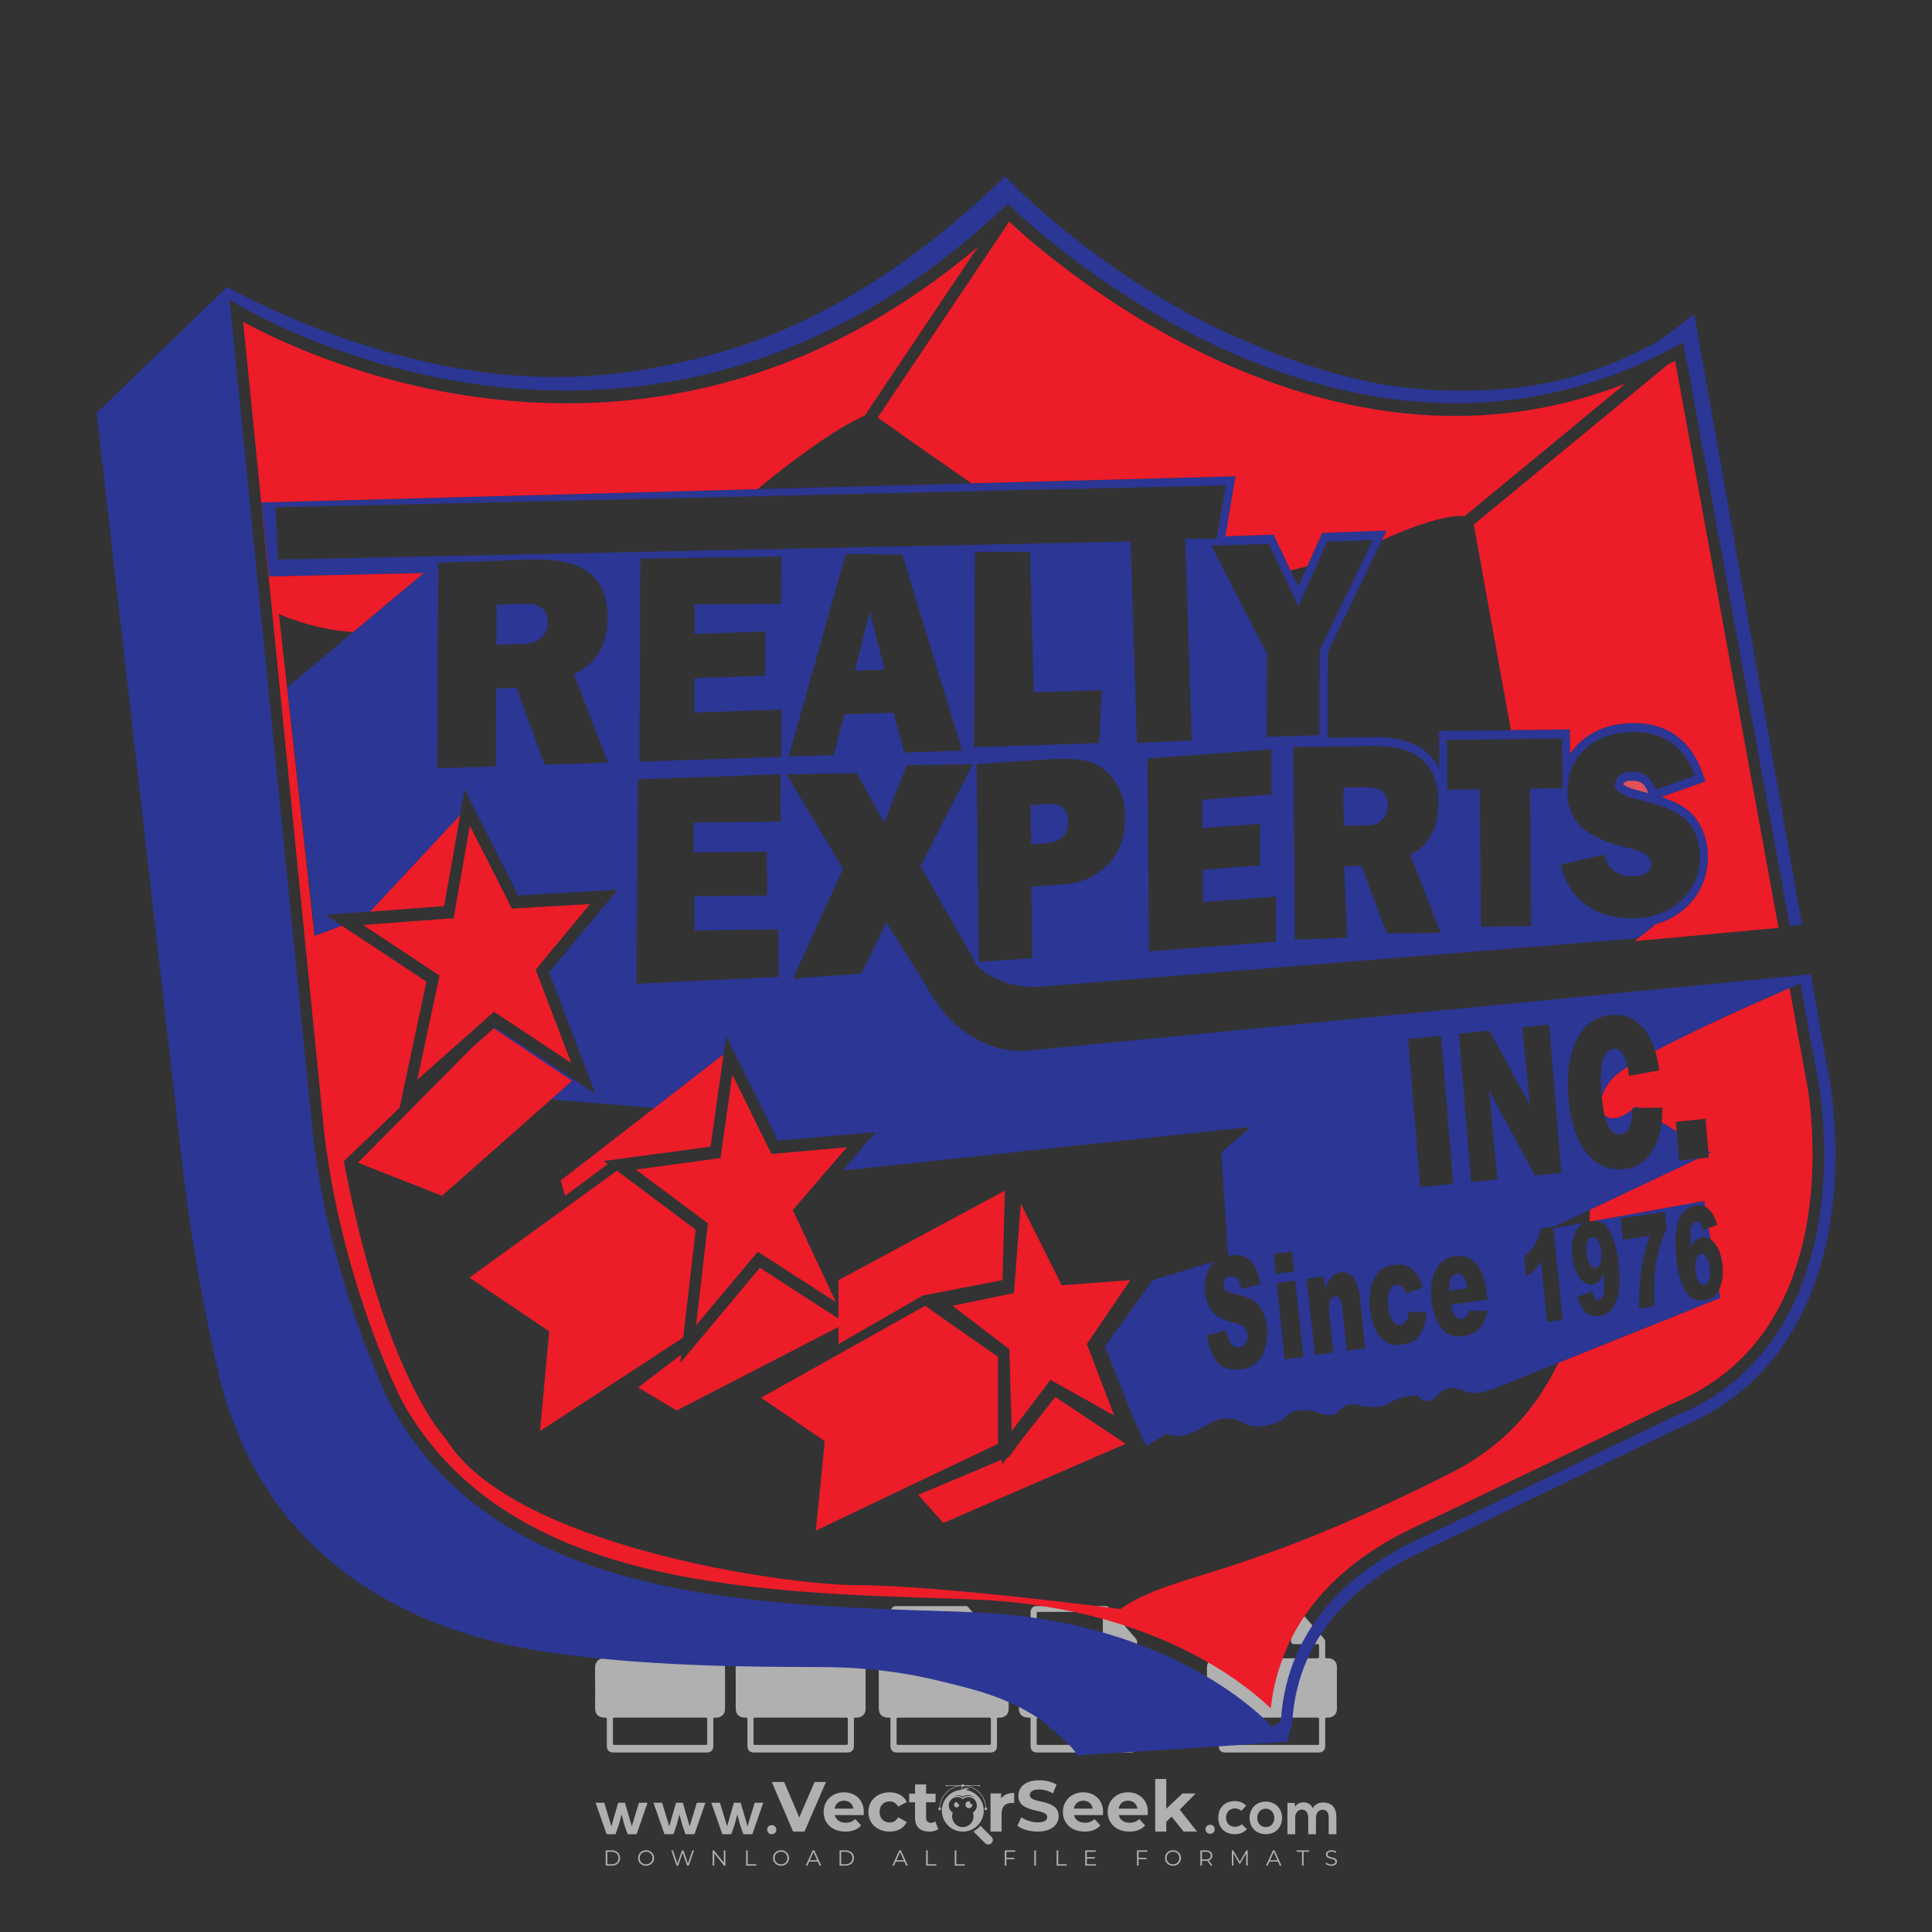
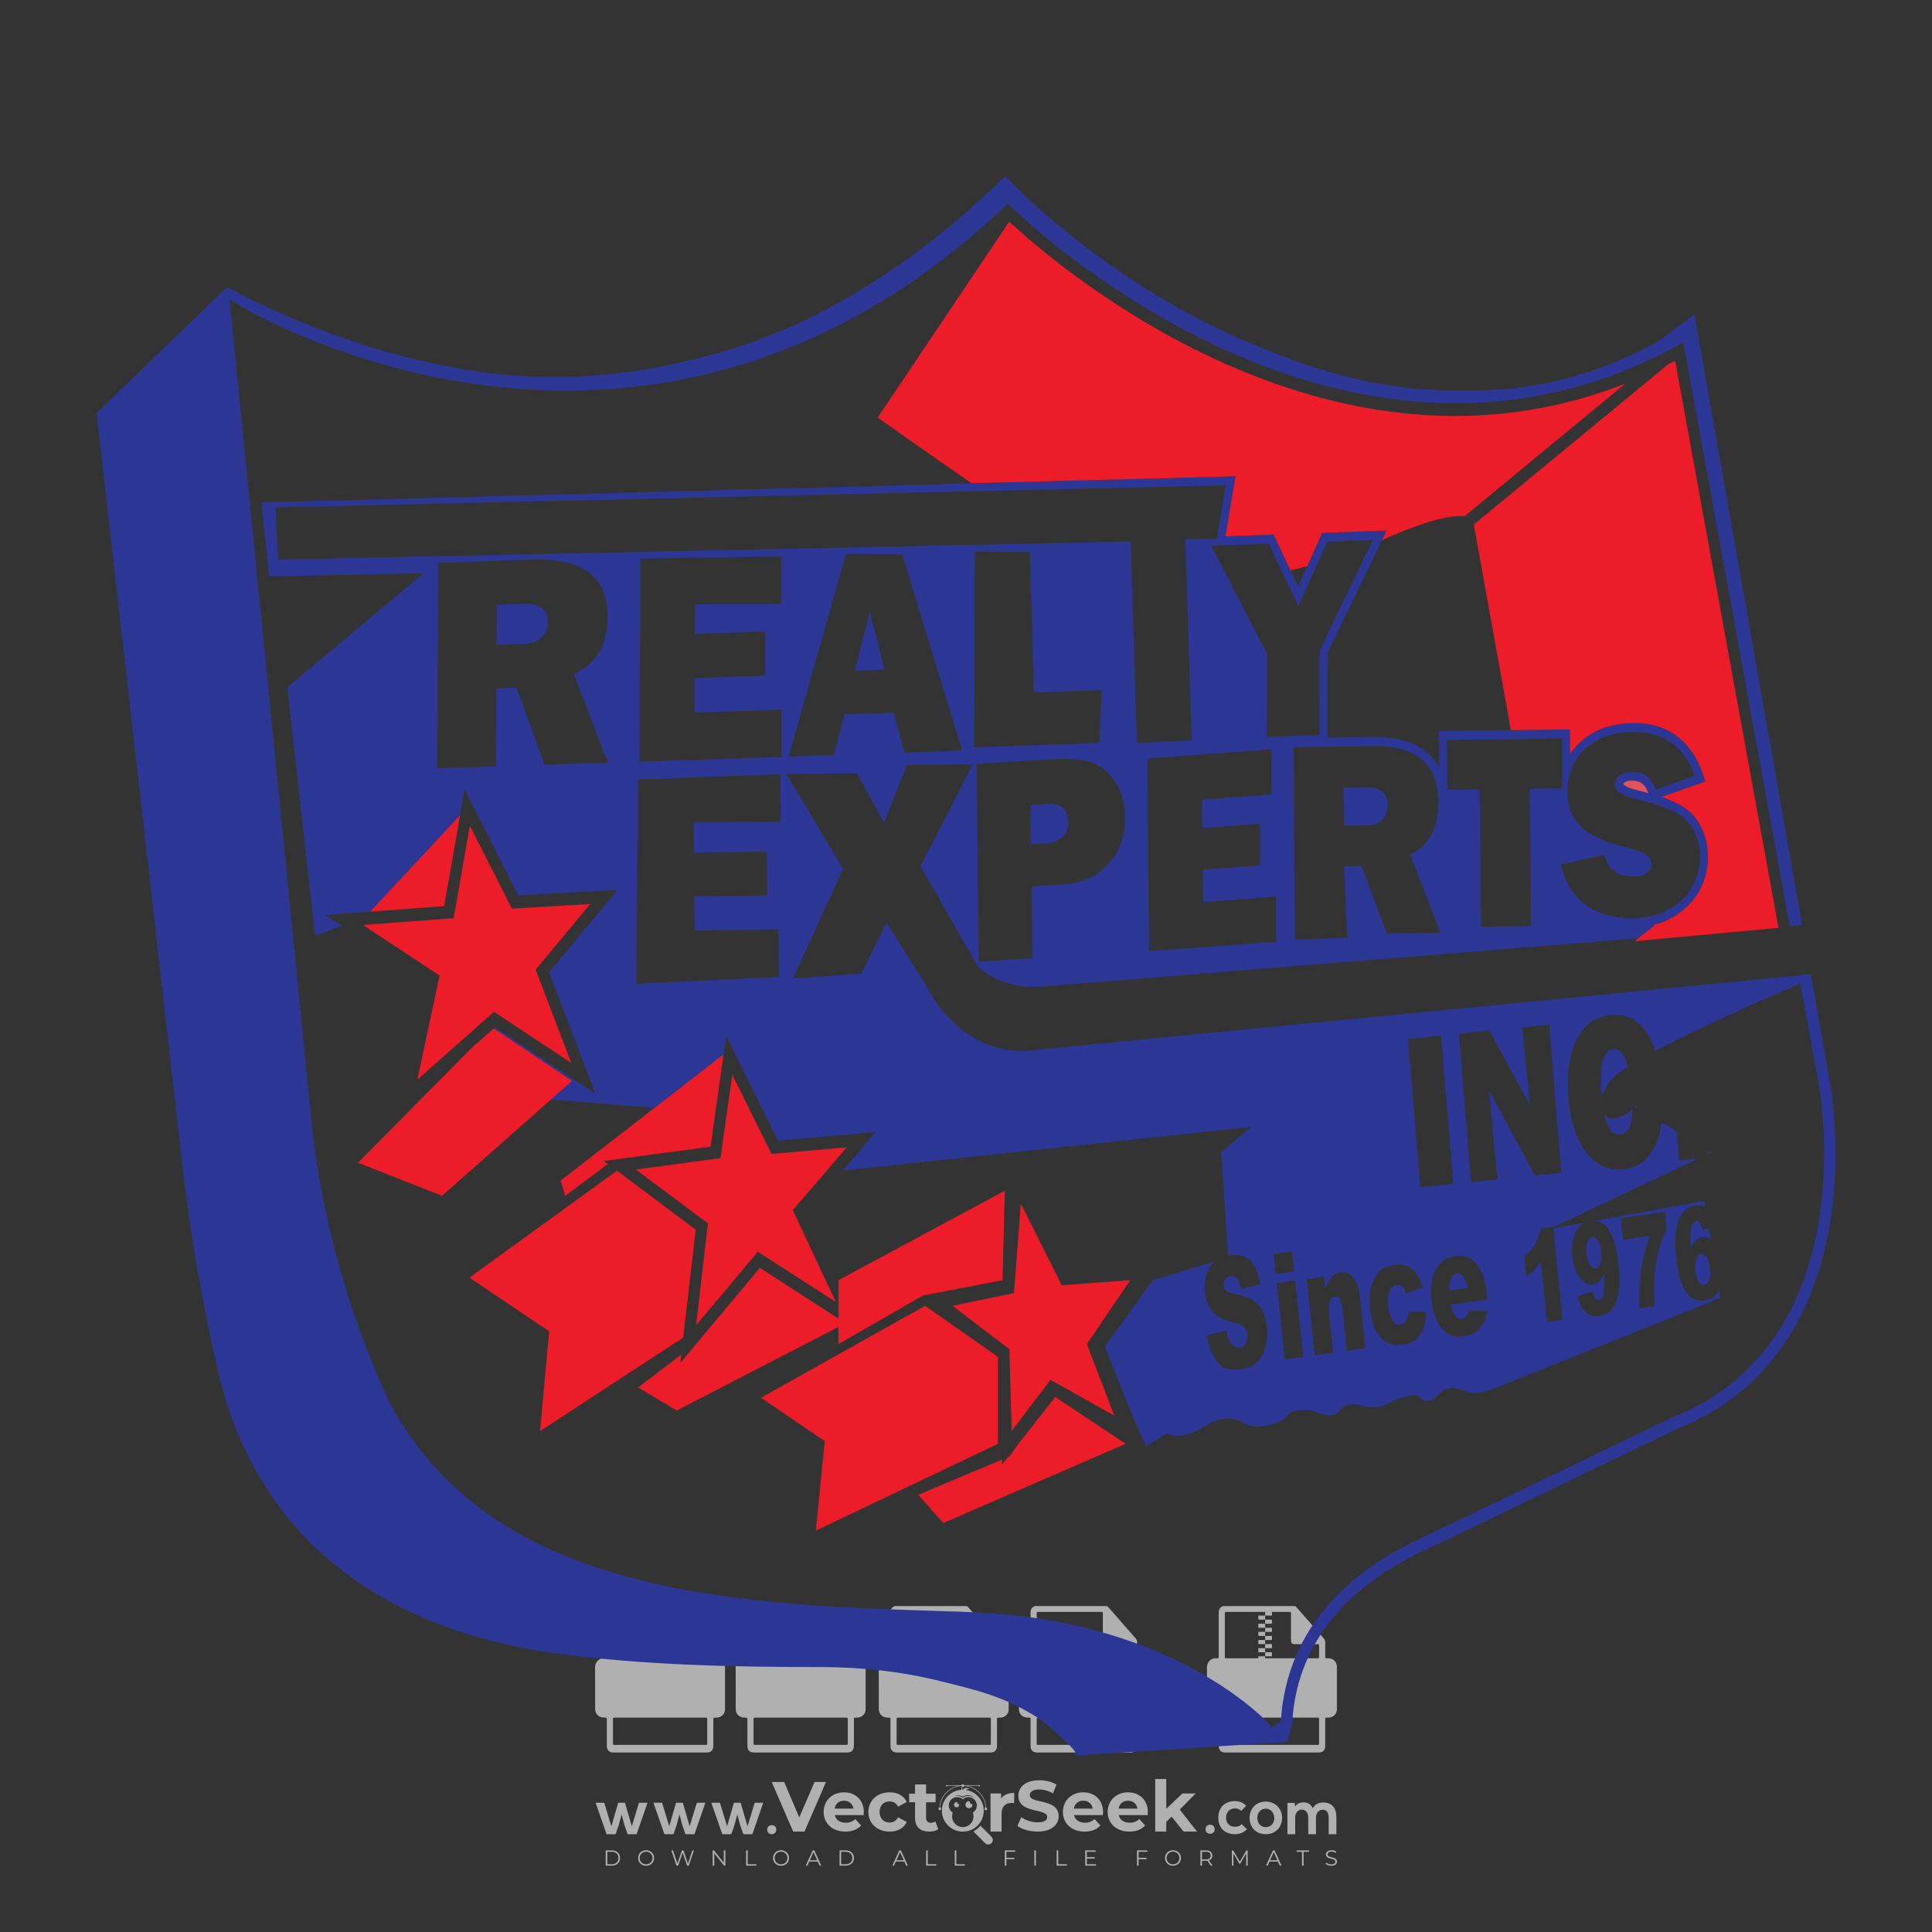
<svg xmlns="http://www.w3.org/2000/svg" version="1.1" id="Layer_1" x="0px" y="0px" viewBox="0 0 500 500" style="enable-background:new 0 0 500 500;" xml:space="preserve">
  <rect x="0" y="0" width="500" height="500" fill="#333333" stroke="none" />
  <g id="watermark_1_">
    <g>
      <g id="watermark" style="opacity:0.61;">
        <g>
          <g>
            <g>
              <g>
                <polygon style="fill:#FFFFFF;" points="213.765,461.172 208.204,474.017 205.268,474.017 199.726,461.172 202.938,461.172          206.846,470.347 210.81,461.172        " />
              </g>
              <g>
                <path style="fill:#FFFFFF;" d="M223.507,469.741h-7.469c0.275,1.23,1.321,1.982,2.826,1.982c1.046,0,1.798-0.312,2.477-0.954         l1.523,1.651c-0.917,1.046-2.294,1.597-4.074,1.597c-3.413,0-5.634-2.147-5.634-5.083c0-2.954,2.257-5.083,5.267-5.083         c2.899,0,5.138,1.945,5.138,5.12C223.562,469.191,223.526,469.503,223.507,469.741 M216.002,468.071h4.863         c-0.202-1.248-1.138-2.055-2.422-2.055C217.139,466.016,216.204,466.805,216.002,468.071" />
              </g>
              <g>
                <path style="fill:#FFFFFF;" d="M224.735,468.934c0-2.973,2.294-5.083,5.505-5.083c2.074,0,3.707,0.899,4.423,2.514         l-2.22,1.193c-0.532-0.936-1.321-1.358-2.221-1.358c-1.45,0-2.587,1.009-2.587,2.734c0,1.725,1.138,2.734,2.587,2.734         c0.899,0,1.688-0.404,2.221-1.358l2.22,1.211c-0.716,1.578-2.349,2.495-4.423,2.495         C227.029,474.017,224.735,471.907,224.735,468.934" />
              </g>
              <g>
                <path style="fill:#FFFFFF;" d="M242.828,473.393c-0.587,0.422-1.45,0.624-2.331,0.624c-2.33,0-3.688-1.193-3.688-3.542         v-4.055h-1.523v-2.202h1.523v-2.404h2.863v2.404h2.459v2.202h-2.459v4.019c0,0.844,0.458,1.303,1.229,1.303         c0.422,0,0.844-0.128,1.156-0.367L242.828,473.393z" />
              </g>
            </g>
            <g>
              <path style="fill:#FFFFFF;" d="M262.474,463.997v2.643c-0.238-0.018-0.422-0.037-0.642-0.037        c-1.578,0-2.624,0.862-2.624,2.753v4.661h-2.863v-9.873h2.734v1.303C259.776,464.493,260.951,463.997,262.474,463.997" />
            </g>
            <g>
              <path style="fill:#FFFFFF;" d="M263.299,472.53l1.009-2.239c1.083,0.789,2.697,1.339,4.239,1.339        c1.762,0,2.477-0.587,2.477-1.376c0-2.404-7.469-0.752-7.469-5.524c0-2.184,1.762-4,5.413-4c1.615,0,3.267,0.385,4.459,1.138        l-0.918,2.257c-1.193-0.679-2.422-1.009-3.56-1.009c-1.761,0-2.44,0.66-2.44,1.468c0,2.367,7.468,0.734,7.468,5.45        c0,2.147-1.78,3.982-5.45,3.982C266.492,474.017,264.437,473.411,263.299,472.53" />
            </g>
            <g>
              <path style="fill:#FFFFFF;" d="M285.428,469.741h-7.469c0.275,1.23,1.321,1.982,2.826,1.982c1.046,0,1.798-0.312,2.477-0.954        l1.523,1.651c-0.918,1.046-2.294,1.597-4.074,1.597c-3.413,0-5.634-2.147-5.634-5.083c0-2.954,2.257-5.083,5.267-5.083        c2.9,0,5.138,1.945,5.138,5.12C285.484,469.191,285.447,469.503,285.428,469.741 M277.923,468.071h4.863        c-0.202-1.248-1.138-2.055-2.422-2.055C279.061,466.016,278.125,466.805,277.923,468.071" />
            </g>
            <g>
              <path style="fill:#FFFFFF;" d="M297.007,469.741h-7.469c0.275,1.23,1.321,1.982,2.826,1.982c1.046,0,1.798-0.312,2.477-0.954        l1.523,1.651c-0.918,1.046-2.294,1.597-4.074,1.597c-3.413,0-5.634-2.147-5.634-5.083c0-2.954,2.257-5.083,5.267-5.083        c2.899,0,5.138,1.945,5.138,5.12C297.062,469.191,297.025,469.503,297.007,469.741 M289.501,468.071h4.863        c-0.202-1.248-1.138-2.055-2.422-2.055C290.639,466.016,289.703,466.805,289.501,468.071" />
            </g>
            <g>
              <polygon style="fill:#FFFFFF;" points="303.208,470.145 301.831,471.503 301.831,474.017 298.969,474.017 298.969,460.401         301.831,460.401 301.831,468.108 306.016,464.144 309.429,464.144 305.318,468.328 309.796,474.017 306.327,474.017       " />
            </g>
            <g>
              <path style="fill:#FFFFFF;" d="M256.601,475.359L256.601,475.359l-2.86-2.86c-0.435,0.508-0.953,0.943-1.534,1.284        c-0.092,0.069-0.186,0.136-0.283,0.199l3.027,3.027c0.456,0.456,1.195,0.456,1.65,0        C257.057,476.554,257.057,475.815,256.601,475.359" />
            </g>
            <g>
              <path style="fill:#FFFFFF;" d="M249.984,463.244c0.221-0.173,0.495-0.281,0.797-0.281c0.042,0,0.083,0.002,0.124,0.006        c-0.214-0.156-0.478-0.249-0.764-0.249c-0.395,0-0.744,0.18-0.981,0.458c-0.051,0-0.1,0.006-0.151,0.008        c0.039-0.077,0.064-0.162,0.064-0.255c0-0.234-0.143-0.434-0.346-0.519c0.087,0.126,0.138,0.279,0.138,0.445        c0,0.122-0.031,0.237-0.081,0.341c-2.811,0.201-5.03,2.539-5.03,5.4c0,2.993,2.426,5.42,5.42,5.42        c2.993,0,5.42-2.426,5.42-5.42C254.595,465.879,252.593,463.635,249.984,463.244 M247.983,464.656        c0.435,0,0.844,0.112,1.199,0.309c0.374-0.245,0.82-0.387,1.299-0.387c0.711,0,1.348,0.312,1.784,0.806        c-0.435-0.379-1.004-0.61-1.627-0.61c-0.449,0-0.87,0.12-1.234,0.329c-0.079,0.046-0.156,0.096-0.229,0.15        c-0.065-0.048-0.133-0.093-0.204-0.134c-0.369-0.219-0.8-0.344-1.26-0.344c-0.3,0-0.588,0.054-0.854,0.152        C247.196,464.754,247.578,464.656,247.983,464.656 M251.772,469.098c0.115,0.305,0.181,0.634,0.181,0.979        c0,1.534-1.244,2.777-2.778,2.777c-1.534,0-2.777-1.243-2.777-2.777c0-0.345,0.066-0.674,0.181-0.979        c-0.62-0.382-1.035-1.064-1.035-1.846c0-1.197,0.971-2.168,2.168-2.168c0.565,0,1.078,0.218,1.463,0.572        c0.386-0.354,0.899-0.572,1.464-0.572c1.197,0,2.168,0.971,2.168,2.168C252.807,468.034,252.392,468.716,251.772,469.098" />
            </g>
            <g>
              <path style="fill:#FFFFFF;" d="M251.666,467.061c0,0.497-0.404,0.901-0.901,0.901c-0.497,0-0.901-0.404-0.901-0.901        s0.404-0.901,0.901-0.901c0.101,0,0.197,0.017,0.287,0.047c-0.03,0.062-0.045,0.132-0.045,0.204        c0,0.273,0.221,0.494,0.494,0.494c0.05,0,0.099-0.008,0.146-0.022C251.66,466.941,251.666,467,251.666,467.061" />
            </g>
            <g>
              <path style="fill:#FFFFFF;" d="M248.255,467.061c0,0.376-0.305,0.681-0.681,0.681c-0.376,0-0.681-0.305-0.681-0.681        s0.305-0.681,0.681-0.681c0.076,0,0.149,0.013,0.217,0.035c-0.023,0.047-0.034,0.1-0.034,0.155        c0,0.206,0.167,0.374,0.374,0.374c0.038,0,0.075-0.006,0.11-0.017C248.25,466.97,248.255,467.015,248.255,467.061" />
            </g>
            <g>
              <g>
                <g>
                  <rect x="242.908" y="467.83" style="fill:#FFFFFF;" width="0.616" height="0.616" />
                </g>
                <g>
                  <rect x="254.827" y="467.83" style="fill:#FFFFFF;" width="0.616" height="0.616" />
                </g>
                <g>
                  <path style="fill:#FFFFFF;" d="M255.205,468.082h-0.14c0-3.248-2.642-5.89-5.89-5.89c-3.248,0-5.89,2.642-5.89,5.89h-0.14          c0-1.611,0.627-3.125,1.766-4.264c1.139-1.139,2.653-1.766,4.264-1.766c1.611,0,3.125,0.627,4.264,1.766          C254.578,464.957,255.205,466.471,255.205,468.082" />
                </g>
              </g>
              <g>
                <rect x="248.868" y="461.814" style="fill:#FFFFFF;" width="0.616" height="0.616" />
              </g>
              <g>
                <rect x="244.95" y="462.052" style="fill:#FFFFFF;" width="8.45" height="0.14" />
              </g>
              <g>
                <path style="fill:#FFFFFF;" d="M245.174,462.15c0,0.108-0.088,0.196-0.196,0.196c-0.108,0-0.196-0.088-0.196-0.196         c0-0.108,0.088-0.196,0.196-0.196C245.086,461.954,245.174,462.042,245.174,462.15" />
              </g>
              <g>
                <path style="fill:#FFFFFF;" d="M253.596,462.15c0,0.108-0.088,0.196-0.196,0.196c-0.108,0-0.196-0.088-0.196-0.196         c0-0.108,0.088-0.196,0.196-0.196C253.509,461.954,253.596,462.042,253.596,462.15" />
              </g>
            </g>
          </g>
          <g>
            <path style="fill:#FFFFFF;" d="M314.356,473.409c0,1.559-2.364,1.559-2.364,0C311.993,471.851,314.356,471.851,314.356,473.409       z" />
          </g>
          <g>
            <g>
              <g>
                <path style="fill:#FFFFFF;" d="M161.739,466.549l1.772,6.088l1.855-6.088h2.215l-2.823,8.14h-2.33l-0.837-2.396l-0.722-2.708         l-0.722,2.708l-0.837,2.396h-2.33l-2.839-8.14h2.231l1.855,6.088l1.756-6.088H161.739z" />
              </g>
              <g>
                <path style="fill:#FFFFFF;" d="M176.713,466.549l1.772,6.088l1.855-6.088h2.215l-2.823,8.14h-2.33l-0.837-2.396l-0.722-2.708         l-0.722,2.708l-0.837,2.396h-2.33l-2.839-8.14h2.231l1.855,6.088l1.756-6.088H176.713z" />
              </g>
              <g>
                <path style="fill:#FFFFFF;" d="M191.687,466.549l1.772,6.088l1.855-6.088h2.215l-2.823,8.14h-2.33l-0.837-2.396l-0.722-2.708         l-0.722,2.708l-0.837,2.396h-2.33l-2.839-8.14h2.231l1.855,6.088l1.756-6.088H191.687z" />
              </g>
            </g>
            <g>
              <path style="fill:#FFFFFF;" d="M200.908,473.52c0,1.559-2.364,1.559-2.364,0C198.545,471.962,200.908,471.962,200.908,473.52z        " />
            </g>
            <g>
              <path style="fill:#FFFFFF;" d="M322.71,473.409c-0.935,0.919-1.919,1.28-3.117,1.28c-2.346,0-4.3-1.411-4.3-4.282        s1.953-4.284,4.3-4.284c1.149,0,2.035,0.329,2.921,1.199l-1.264,1.329c-0.476-0.428-1.066-0.64-1.623-0.64        c-1.346,0-2.33,0.985-2.33,2.396c0,1.542,1.05,2.362,2.297,2.362c0.64,0,1.28-0.18,1.772-0.672L322.71,473.409z" />
            </g>
            <g>
              <path style="fill:#FFFFFF;" d="M331.805,470.472c0,2.33-1.591,4.217-4.217,4.217c-2.626,0-4.201-1.887-4.201-4.217        c0-2.314,1.609-4.217,4.185-4.217C330.149,466.255,331.805,468.158,331.805,470.472z M325.389,470.472        c0,1.231,0.739,2.38,2.199,2.38c1.46,0,2.199-1.149,2.199-2.38c0-1.215-0.854-2.396-2.199-2.396        C326.144,468.077,325.389,469.258,325.389,470.472z" />
            </g>
            <g>
              <path style="fill:#FFFFFF;" d="M338.572,474.689v-4.332c0-1.068-0.559-2.035-1.658-2.035c-1.082,0-1.722,0.967-1.722,2.035        v4.332h-2.003v-8.107h1.855l0.148,0.985c0.426-0.82,1.362-1.116,2.133-1.116c0.969,0,1.937,0.394,2.396,1.51        c0.723-1.149,1.658-1.478,2.708-1.478c2.297,0,3.43,1.412,3.43,3.84v4.365h-2.003v-4.365c0-1.066-0.442-1.97-1.526-1.97        c-1.082,0-1.756,0.935-1.756,2.003v4.332H338.572z" />
            </g>
          </g>
        </g>
      </g>
      <g style="opacity:0.61;">
        <g>
          <g>
            <path style="fill:#FFFFFF;" d="M345.988,431.299c-0.006-1.224-0.959-2.121-2.189-2.14c-0.924-0.014-0.832,0.12-0.834-0.867       c-0.003-1.097-0.007-2.194,0.003-3.292c0.003-0.379-0.112-0.691-0.362-0.976c-2.342-2.668-4.678-5.342-7.019-8.011       c-0.12-0.137-0.275-0.244-0.414-0.366c-6.214,0-12.427,0-18.641,0c-0.794,0.293-1.14,0.868-1.138,1.709       c0.01,3.748,0.004,7.496,0.004,11.243c0,0.556-0.003,0.589-0.55,0.551c-1.497-0.102-2.516,0.986-2.497,2.492       c0.044,3.476,0.013,6.953,0.014,10.429c0.001,1.58,0.867,2.443,2.45,2.449c0.582,0.002,0.582,0.002,0.582,0.6       c0,2.219-0.001,4.438,0.001,6.657c0.001,1.192,0.58,1.771,1.768,1.771c8.013,0.001,16.027,0.001,24.04,0       c1.168,0,1.755-0.583,1.757-1.745c0.002-2.256,0-4.512,0.001-6.768c0-0.512,0.002-0.511,0.52-0.515       c0.271-0.002,0.541,0.008,0.809-0.058c0.996-0.246,1.69-1.044,1.694-2.069C346.003,438.696,346.005,434.997,345.988,431.299z        M317.537,417.162c5.337,0,10.674,0,16.01,0c0.548,0,0.554,0.007,0.554,0.561c0.001,2.243-0.001,4.486,0.001,6.73       c0.001,0.811,0.249,1.059,1.06,1.059c1.91,0.001,3.821,0,5.731,0.001c0.458,0,0.479,0.021,0.481,0.483       c0.003,0.887,0.002,1.775,0,2.662c-0.001,0.477-0.024,0.498-0.504,0.499c-3.895,0.001-7.79,0-11.684,0       c-3.882,0-7.765,0-11.647,0c-0.55,0-0.552-0.001-0.552-0.561c-0.001-3.624-0.001-7.247,0-10.871       C316.987,417.166,316.991,417.162,317.537,417.162z M340.822,451.579c-3.883,0.001-7.766,0-11.65,0c-3.871,0-7.742,0-11.613,0       c-0.572,0-0.574-0.002-0.574-0.579c-0.001-1.997-0.001-3.994,0.001-5.991c0-0.464,0.023-0.486,0.478-0.487       c7.803-0.001,15.607-0.001,23.41,0c0.478,0,0.499,0.02,0.499,0.503c0.002,1.997,0.001,3.994,0,5.991       C341.375,451.574,341.37,451.579,340.822,451.579z" />
          </g>
          <g>
            <g>
              <rect x="327.418" y="417.053" style="fill:#FFFFFF;" width="1.757" height="1.054" />
            </g>
            <g>
              <rect x="325.662" y="418.107" style="fill:#FFFFFF;" width="1.757" height="1.054" />
            </g>
            <g>
              <rect x="327.418" y="419.161" style="fill:#FFFFFF;" width="1.757" height="1.054" />
            </g>
            <g>
              <rect x="325.662" y="420.215" style="fill:#FFFFFF;" width="1.757" height="1.054" />
            </g>
            <g>
              <rect x="327.418" y="421.269" style="fill:#FFFFFF;" width="1.757" height="1.054" />
            </g>
            <g>
              <rect x="325.662" y="422.323" style="fill:#FFFFFF;" width="1.757" height="1.054" />
            </g>
            <g>
              <rect x="327.418" y="423.378" style="fill:#FFFFFF;" width="1.757" height="1.054" />
            </g>
            <g>
              <rect x="325.662" y="424.432" style="fill:#FFFFFF;" width="1.757" height="1.054" />
            </g>
            <g>
              <rect x="327.418" y="425.486" style="fill:#FFFFFF;" width="1.757" height="1.054" />
            </g>
            <g>
              <rect x="325.662" y="426.54" style="fill:#FFFFFF;" width="1.757" height="1.054" />
            </g>
            <g>
              <rect x="327.418" y="427.594" style="fill:#FFFFFF;" width="1.757" height="1.054" />
            </g>
            <g>
              <rect x="325.662" y="428.648" style="fill:#FFFFFF;" width="1.757" height="1.054" />
            </g>
          </g>
        </g>
        <g>
          <path style="fill:#FFFFFF;" d="M187.637,431.299c-0.006-1.224-0.959-2.121-2.189-2.14c-0.924-0.014-0.832,0.12-0.834-0.867      c-0.003-1.097-0.007-2.194,0.003-3.292c0.003-0.379-0.112-0.691-0.362-0.976c-2.342-2.668-4.678-5.342-7.019-8.011      c-0.12-0.137-0.275-0.244-0.414-0.366c-6.214,0-12.427,0-18.641,0c-0.794,0.293-1.14,0.868-1.138,1.709      c0.01,3.748,0.004,7.496,0.004,11.243c0,0.556-0.003,0.589-0.55,0.551c-1.497-0.102-2.516,0.986-2.497,2.492      c0.044,3.476,0.013,6.953,0.014,10.429c0.001,1.58,0.867,2.443,2.45,2.449c0.582,0.002,0.582,0.002,0.582,0.6      c0,2.219-0.001,4.438,0.001,6.657c0.001,1.192,0.58,1.771,1.768,1.771c8.013,0.001,16.027,0.001,24.04,0      c1.168,0,1.755-0.583,1.757-1.745c0.002-2.256,0-4.512,0.001-6.768c0-0.512,0.002-0.511,0.52-0.515      c0.271-0.002,0.541,0.008,0.809-0.058c0.996-0.246,1.69-1.044,1.694-2.069C187.652,438.696,187.655,434.997,187.637,431.299z       M159.187,417.162c5.337,0,10.674,0,16.01,0c0.548,0,0.554,0.007,0.554,0.561c0.001,2.243-0.001,4.486,0.001,6.73      c0.001,0.811,0.249,1.059,1.06,1.059c1.91,0.001,3.821,0,5.731,0.001c0.458,0,0.479,0.021,0.481,0.483      c0.003,0.887,0.002,1.775,0,2.662c-0.001,0.477-0.024,0.498-0.504,0.499c-3.895,0.001-7.79,0-11.684,0      c-3.882,0-7.765,0-11.647,0c-0.55,0-0.552-0.001-0.552-0.561c-0.001-3.624-0.001-7.247,0-10.871      C158.636,417.166,158.64,417.162,159.187,417.162z M182.472,451.579c-3.883,0.001-7.766,0-11.65,0c-3.871,0-7.742,0-11.613,0      c-0.572,0-0.574-0.002-0.574-0.579c-0.001-1.997-0.001-3.994,0.001-5.991c0-0.464,0.023-0.486,0.478-0.487      c7.803-0.001,15.607-0.001,23.41,0c0.478,0,0.499,0.02,0.499,0.503c0.002,1.997,0.001,3.994,0,5.991      C183.024,451.574,183.019,451.579,182.472,451.579z" />
        </g>
        <g>
          <path style="fill:#FFFFFF;" d="M159.779,440.669v-7.897h2.779c0.375,0,0.726,0.061,1.053,0.182      c0.327,0.121,0.612,0.292,0.855,0.513c0.242,0.221,0.434,0.483,0.573,0.789c0.14,0.305,0.21,0.642,0.21,1.009      c0,0.375-0.07,0.715-0.21,1.02c-0.14,0.305-0.331,0.568-0.573,0.789c-0.243,0.221-0.528,0.392-0.855,0.513      c-0.327,0.121-0.678,0.182-1.053,0.182h-1.29v2.901H159.779z M162.58,436.356c0.39,0,0.684-0.111,0.882-0.331      c0.199-0.22,0.298-0.474,0.298-0.761c0-0.14-0.024-0.276-0.072-0.408c-0.048-0.132-0.121-0.248-0.221-0.347      c-0.099-0.099-0.223-0.178-0.37-0.237c-0.147-0.059-0.32-0.089-0.518-0.089h-1.312v2.173H162.58z" />
          <path style="fill:#FFFFFF;" d="M166.308,432.771h1.731l3.177,5.294h0.088l-0.088-1.522v-3.772h1.478v7.897h-1.566l-3.353-5.592      h-0.088l0.088,1.522v4.07h-1.467V432.771z" />
          <path style="fill:#FFFFFF;" d="M177.922,436.334h3.872c0.022,0.089,0.04,0.195,0.055,0.32c0.014,0.125,0.022,0.25,0.022,0.375      c0,0.507-0.077,0.985-0.231,1.434c-0.154,0.449-0.397,0.849-0.728,1.202c-0.353,0.375-0.776,0.666-1.268,0.871      c-0.493,0.206-1.055,0.309-1.688,0.309c-0.574,0-1.114-0.103-1.622-0.309c-0.507-0.206-0.948-0.492-1.323-0.86      c-0.375-0.367-0.673-0.803-0.894-1.307c-0.221-0.504-0.331-1.053-0.331-1.649c0-0.595,0.11-1.145,0.331-1.649      c0.221-0.504,0.518-0.939,0.894-1.307c0.375-0.367,0.816-0.654,1.323-0.86c0.507-0.206,1.048-0.309,1.622-0.309      c0.64,0,1.211,0.11,1.715,0.331c0.504,0.221,0.935,0.526,1.296,0.915l-1.025,1.004c-0.258-0.272-0.544-0.48-0.861-0.623      c-0.316-0.143-0.695-0.215-1.136-0.215c-0.361,0-0.703,0.065-1.026,0.193c-0.324,0.129-0.607,0.311-0.85,0.546      c-0.242,0.235-0.436,0.52-0.579,0.855c-0.143,0.335-0.215,0.708-0.215,1.119c0,0.412,0.072,0.785,0.215,1.12      c0.143,0.335,0.338,0.62,0.584,0.855c0.246,0.235,0.531,0.418,0.855,0.546c0.323,0.129,0.669,0.193,1.037,0.193      c0.419,0,0.773-0.061,1.064-0.182c0.29-0.121,0.538-0.278,0.744-0.469c0.148-0.132,0.275-0.3,0.381-0.502      c0.106-0.202,0.189-0.428,0.248-0.678h-2.482V436.334z" />
        </g>
        <g>
          <path style="fill:#FFFFFF;" d="M224.019,431.299c-0.006-1.224-0.959-2.121-2.189-2.14c-0.924-0.014-0.832,0.12-0.834-0.867      c-0.003-1.097-0.007-2.194,0.003-3.292c0.003-0.379-0.112-0.691-0.362-0.976c-2.342-2.668-4.678-5.342-7.019-8.011      c-0.12-0.137-0.275-0.244-0.414-0.366c-6.214,0-12.427,0-18.641,0c-0.794,0.293-1.14,0.868-1.138,1.709      c0.01,3.748,0.004,7.496,0.004,11.243c0,0.556-0.003,0.589-0.55,0.551c-1.497-0.102-2.516,0.986-2.497,2.492      c0.044,3.476,0.013,6.953,0.014,10.429c0.001,1.58,0.867,2.443,2.45,2.449c0.582,0.002,0.582,0.002,0.582,0.6      c0,2.219-0.001,4.438,0.001,6.657c0.001,1.192,0.58,1.771,1.768,1.771c8.013,0.001,16.027,0.001,24.04,0      c1.168,0,1.755-0.583,1.757-1.745c0.002-2.256,0-4.512,0.001-6.768c0-0.512,0.002-0.511,0.52-0.515      c0.271-0.002,0.541,0.008,0.809-0.058c0.997-0.246,1.69-1.044,1.694-2.069C224.034,438.696,224.036,434.997,224.019,431.299z       M195.568,417.162c5.337,0,10.674,0,16.01,0c0.548,0,0.554,0.007,0.554,0.561c0.001,2.243-0.001,4.486,0.001,6.73      c0.001,0.811,0.249,1.059,1.06,1.059c1.91,0.001,3.821,0,5.731,0.001c0.458,0,0.479,0.021,0.481,0.483      c0.003,0.887,0.002,1.775,0,2.662c-0.001,0.477-0.024,0.498-0.504,0.499c-3.895,0.001-7.79,0-11.684,0      c-3.882,0-7.765,0-11.647,0c-0.55,0-0.552-0.001-0.552-0.561c-0.001-3.624-0.001-7.247,0-10.871      C195.018,417.166,195.022,417.162,195.568,417.162z M218.854,451.579c-3.883,0.001-7.766,0-11.65,0c-3.871,0-7.742,0-11.613,0      c-0.572,0-0.574-0.002-0.574-0.579c-0.001-1.997-0.001-3.994,0.001-5.991c0-0.464,0.023-0.486,0.478-0.487      c7.803-0.001,15.607-0.001,23.41,0c0.478,0,0.499,0.02,0.499,0.503c0.002,1.997,0.001,3.994,0,5.991      C219.406,451.574,219.401,451.579,218.854,451.579z" />
        </g>
        <g>
          <path style="fill:#FFFFFF;" d="M205.111,432.771h1.699l2.967,7.897h-1.644l-0.651-1.886h-3.044l-0.651,1.886h-1.643      L205.111,432.771z M206.997,437.415l-0.706-1.974l-0.287-0.96h-0.088l-0.287,0.96l-0.706,1.974H206.997z" />
          <path style="fill:#FFFFFF;" d="M211.331,434.536c-0.125,0-0.245-0.024-0.359-0.072c-0.114-0.048-0.213-0.114-0.298-0.199      c-0.084-0.084-0.151-0.182-0.198-0.292c-0.048-0.11-0.072-0.232-0.072-0.364s0.024-0.254,0.072-0.364      c0.048-0.11,0.114-0.208,0.198-0.292c0.084-0.084,0.184-0.151,0.298-0.198c0.114-0.048,0.233-0.072,0.359-0.072      c0.257,0,0.478,0.09,0.662,0.27c0.184,0.181,0.276,0.399,0.276,0.656s-0.092,0.476-0.276,0.656      C211.809,434.446,211.589,434.536,211.331,434.536z M210.615,440.669v-5.404h1.445v5.404H210.615z" />
        </g>
        <g>
          <path style="fill:#FFFFFF;" d="M261.044,431.299c-0.006-1.224-0.959-2.121-2.189-2.14c-0.924-0.014-0.832,0.12-0.834-0.867      c-0.003-1.097-0.007-2.194,0.003-3.292c0.003-0.379-0.112-0.691-0.362-0.976c-2.342-2.668-4.678-5.342-7.019-8.011      c-0.12-0.137-0.275-0.244-0.414-0.366c-6.214,0-12.427,0-18.641,0c-0.794,0.293-1.14,0.868-1.138,1.709      c0.01,3.748,0.004,7.496,0.004,11.243c0,0.556-0.003,0.589-0.55,0.551c-1.497-0.102-2.516,0.986-2.497,2.492      c0.044,3.476,0.013,6.953,0.014,10.429c0.001,1.58,0.867,2.443,2.45,2.449c0.582,0.002,0.582,0.002,0.582,0.6      c0,2.219-0.001,4.438,0.001,6.657c0.001,1.192,0.58,1.771,1.768,1.771c8.013,0.001,16.027,0.001,24.04,0      c1.168,0,1.755-0.583,1.757-1.745c0.002-2.256,0-4.512,0.001-6.768c0-0.512,0.002-0.511,0.52-0.515      c0.271-0.002,0.541,0.008,0.809-0.058c0.996-0.246,1.69-1.044,1.694-2.069C261.059,438.696,261.061,434.997,261.044,431.299z       M232.593,417.162c5.337,0,10.674,0,16.01,0c0.548,0,0.554,0.007,0.554,0.561c0.001,2.243-0.001,4.486,0.001,6.73      c0.001,0.811,0.249,1.059,1.06,1.059c1.91,0.001,3.821,0,5.731,0.001c0.458,0,0.479,0.021,0.481,0.483      c0.003,0.887,0.002,1.775,0,2.662c-0.001,0.477-0.024,0.498-0.504,0.499c-3.895,0.001-7.79,0-11.684,0      c-3.882,0-7.765,0-11.647,0c-0.55,0-0.552-0.001-0.552-0.561c-0.001-3.624-0.001-7.247,0-10.871      C232.042,417.166,232.047,417.162,232.593,417.162z M255.878,451.579c-3.883,0.001-7.766,0-11.65,0c-3.871,0-7.742,0-11.613,0      c-0.572,0-0.574-0.002-0.574-0.579c-0.001-1.997-0.001-3.994,0.001-5.991c0-0.464,0.023-0.486,0.478-0.487      c7.803-0.001,15.607-0.001,23.41,0c0.478,0,0.499,0.02,0.499,0.503c0.002,1.997,0.001,3.994,0,5.991      C256.431,451.574,256.426,451.579,255.878,451.579z" />
        </g>
        <g>
          <path style="fill:#FFFFFF;" d="M236.361,440.845c-0.338,0-0.662-0.048-0.971-0.143c-0.309-0.095-0.592-0.239-0.849-0.43      c-0.257-0.191-0.481-0.425-0.673-0.7c-0.191-0.276-0.342-0.597-0.452-0.965l1.401-0.551c0.103,0.397,0.283,0.726,0.54,0.987      c0.257,0.261,0.596,0.392,1.015,0.392c0.154,0,0.303-0.02,0.447-0.061c0.143-0.04,0.272-0.099,0.386-0.176      s0.204-0.175,0.27-0.292c0.066-0.118,0.099-0.254,0.099-0.408c0-0.147-0.026-0.279-0.077-0.397      c-0.051-0.117-0.138-0.227-0.259-0.331c-0.121-0.103-0.28-0.202-0.475-0.298c-0.195-0.095-0.435-0.195-0.722-0.298l-0.485-0.176      c-0.213-0.073-0.429-0.173-0.645-0.298c-0.217-0.125-0.413-0.276-0.59-0.452c-0.177-0.176-0.322-0.384-0.436-0.623      c-0.114-0.239-0.171-0.509-0.171-0.81c0-0.309,0.06-0.597,0.182-0.866c0.121-0.268,0.294-0.503,0.518-0.706      c0.224-0.202,0.492-0.36,0.805-0.474s0.66-0.171,1.042-0.171c0.397,0,0.74,0.053,1.031,0.16      c0.291,0.107,0.537,0.243,0.739,0.408c0.202,0.165,0.366,0.348,0.491,0.546c0.125,0.199,0.217,0.386,0.276,0.563l-1.312,0.551      c-0.074-0.221-0.208-0.419-0.402-0.596c-0.195-0.176-0.462-0.265-0.8-0.265c-0.324,0-0.592,0.075-0.805,0.226      c-0.213,0.151-0.32,0.348-0.32,0.59c0,0.235,0.103,0.436,0.309,0.601c0.206,0.165,0.533,0.325,0.982,0.48l0.497,0.165      c0.316,0.111,0.605,0.237,0.866,0.381c0.261,0.143,0.485,0.314,0.673,0.513c0.187,0.199,0.331,0.425,0.43,0.678      c0.1,0.254,0.149,0.546,0.149,0.877c0,0.412-0.083,0.767-0.248,1.064c-0.165,0.298-0.377,0.542-0.634,0.734      c-0.258,0.191-0.548,0.335-0.872,0.43C236.986,440.797,236.67,440.845,236.361,440.845z" />
          <path style="fill:#FFFFFF;" d="M239.516,432.771h1.61l1.633,4.754l0.287,1.015h0.088l0.309-1.015l1.699-4.754h1.61l-2.879,7.897      h-1.566L239.516,432.771z" />
          <path style="fill:#FFFFFF;" d="M251.097,436.334h3.871c0.022,0.089,0.04,0.195,0.055,0.32c0.015,0.125,0.023,0.25,0.023,0.375      c0,0.507-0.078,0.985-0.232,1.434c-0.154,0.449-0.397,0.849-0.728,1.202c-0.353,0.375-0.775,0.666-1.268,0.871      c-0.493,0.206-1.055,0.309-1.688,0.309c-0.574,0-1.114-0.103-1.621-0.309c-0.507-0.206-0.949-0.492-1.324-0.86      c-0.375-0.367-0.673-0.803-0.894-1.307c-0.22-0.504-0.331-1.053-0.331-1.649c0-0.595,0.11-1.145,0.331-1.649      c0.221-0.504,0.518-0.939,0.894-1.307c0.375-0.367,0.816-0.654,1.324-0.86c0.507-0.206,1.047-0.309,1.621-0.309      c0.64,0,1.211,0.11,1.715,0.331c0.504,0.221,0.936,0.526,1.296,0.915l-1.026,1.004c-0.257-0.272-0.544-0.48-0.861-0.623      c-0.316-0.143-0.694-0.215-1.136-0.215c-0.36,0-0.702,0.065-1.026,0.193c-0.323,0.129-0.607,0.311-0.849,0.546      c-0.243,0.235-0.436,0.52-0.579,0.855c-0.143,0.335-0.215,0.708-0.215,1.119c0,0.412,0.072,0.785,0.215,1.12      c0.143,0.335,0.338,0.62,0.585,0.855c0.246,0.235,0.531,0.418,0.854,0.546c0.324,0.129,0.669,0.193,1.037,0.193      c0.419,0,0.774-0.061,1.064-0.182c0.29-0.121,0.539-0.278,0.745-0.469c0.147-0.132,0.274-0.3,0.38-0.502      c0.107-0.202,0.189-0.428,0.248-0.678h-2.482V436.334z" />
        </g>
        <g>
          <path style="fill:#FFFFFF;" d="M297.3,431.299c-0.006-1.224-0.959-2.121-2.189-2.14c-0.924-0.014-0.832,0.12-0.834-0.867      c-0.003-1.097-0.007-2.194,0.003-3.292c0.003-0.379-0.112-0.691-0.362-0.976c-2.342-2.668-4.678-5.342-7.019-8.011      c-0.12-0.137-0.275-0.244-0.414-0.366c-6.214,0-12.427,0-18.641,0c-0.794,0.293-1.14,0.868-1.138,1.709      c0.01,3.748,0.004,7.496,0.004,11.243c0,0.556-0.003,0.589-0.55,0.551c-1.497-0.102-2.516,0.986-2.497,2.492      c0.044,3.476,0.013,6.953,0.014,10.429c0.001,1.58,0.867,2.443,2.45,2.449c0.582,0.002,0.582,0.002,0.582,0.6      c0,2.219-0.001,4.438,0.001,6.657c0.001,1.192,0.58,1.771,1.768,1.771c8.013,0.001,16.027,0.001,24.04,0      c1.168,0,1.755-0.583,1.757-1.745c0.002-2.256,0-4.512,0.001-6.768c0-0.512,0.002-0.511,0.52-0.515      c0.271-0.002,0.541,0.008,0.809-0.058c0.996-0.246,1.69-1.044,1.694-2.069C297.315,438.696,297.318,434.997,297.3,431.299z       M268.85,417.162c5.337,0,10.674,0,16.01,0c0.548,0,0.554,0.007,0.554,0.561c0.001,2.243-0.001,4.486,0.001,6.73      c0.001,0.811,0.249,1.059,1.06,1.059c1.91,0.001,3.821,0,5.731,0.001c0.458,0,0.479,0.021,0.481,0.483      c0.003,0.887,0.002,1.775,0,2.662c-0.001,0.477-0.024,0.498-0.504,0.499c-3.895,0.001-7.79,0-11.684,0      c-3.882,0-7.765,0-11.647,0c-0.55,0-0.552-0.001-0.552-0.561c-0.001-3.624-0.001-7.247,0-10.871      C268.299,417.166,268.303,417.162,268.85,417.162z M292.135,451.579c-3.883,0.001-7.766,0-11.65,0c-3.871,0-7.742,0-11.613,0      c-0.572,0-0.574-0.002-0.574-0.579c-0.001-1.997-0.001-3.994,0.001-5.991c0-0.464,0.023-0.486,0.478-0.487      c7.803-0.001,15.607-0.001,23.41,0c0.478,0,0.499,0.02,0.499,0.503c0.001,1.997,0.001,3.994,0,5.991      C292.687,451.574,292.682,451.579,292.135,451.579z" />
        </g>
        <g>
          <path style="fill:#FFFFFF;" d="M272.966,434.183v1.831h3.165v1.412h-3.165v1.831h3.518v1.412h-5.007v-7.897h5.007v1.412H272.966      z" />
          <path style="fill:#FFFFFF;" d="M277.852,440.669v-7.897h2.779c0.375,0,0.726,0.061,1.053,0.182      c0.327,0.121,0.612,0.292,0.855,0.513c0.243,0.221,0.434,0.483,0.574,0.789c0.14,0.305,0.209,0.642,0.209,1.009      c0,0.375-0.07,0.715-0.209,1.02c-0.14,0.305-0.331,0.568-0.574,0.789c-0.243,0.221-0.528,0.392-0.855,0.513      c-0.327,0.121-0.678,0.182-1.053,0.182h-1.29v2.901H277.852z M280.653,436.356c0.389,0,0.684-0.111,0.882-0.331      c0.199-0.22,0.298-0.474,0.298-0.761c0-0.14-0.024-0.276-0.072-0.408c-0.048-0.132-0.121-0.248-0.221-0.347      c-0.099-0.099-0.222-0.178-0.37-0.237c-0.147-0.059-0.32-0.089-0.518-0.089h-1.312v2.173H280.653z" />
          <path style="fill:#FFFFFF;" d="M286.797,440.845c-0.338,0-0.662-0.048-0.971-0.143c-0.309-0.095-0.592-0.239-0.849-0.43      c-0.257-0.191-0.482-0.425-0.673-0.7c-0.191-0.276-0.342-0.597-0.452-0.965l1.401-0.551c0.103,0.397,0.283,0.726,0.541,0.987      c0.257,0.261,0.595,0.392,1.015,0.392c0.154,0,0.303-0.02,0.447-0.061c0.143-0.04,0.272-0.099,0.386-0.176      c0.114-0.077,0.204-0.175,0.27-0.292c0.066-0.118,0.1-0.254,0.1-0.408c0-0.147-0.026-0.279-0.077-0.397      c-0.051-0.117-0.138-0.227-0.259-0.331c-0.121-0.103-0.279-0.202-0.474-0.298c-0.195-0.095-0.436-0.195-0.723-0.298      l-0.485-0.176c-0.213-0.073-0.428-0.173-0.645-0.298c-0.217-0.125-0.414-0.276-0.59-0.452c-0.176-0.176-0.322-0.384-0.436-0.623      c-0.114-0.239-0.171-0.509-0.171-0.81c0-0.309,0.061-0.597,0.182-0.866c0.121-0.268,0.294-0.503,0.518-0.706      c0.224-0.202,0.493-0.36,0.805-0.474c0.312-0.114,0.66-0.171,1.042-0.171c0.397,0,0.741,0.053,1.031,0.16      c0.29,0.107,0.537,0.243,0.739,0.408c0.202,0.165,0.365,0.348,0.491,0.546c0.125,0.199,0.217,0.386,0.276,0.563l-1.312,0.551      c-0.074-0.221-0.208-0.419-0.403-0.596c-0.195-0.176-0.462-0.265-0.799-0.265c-0.324,0-0.592,0.075-0.805,0.226      c-0.213,0.151-0.32,0.348-0.32,0.59c0,0.235,0.103,0.436,0.309,0.601c0.206,0.165,0.533,0.325,0.982,0.48l0.496,0.165      c0.316,0.111,0.605,0.237,0.866,0.381c0.261,0.143,0.485,0.314,0.673,0.513c0.187,0.199,0.331,0.425,0.43,0.678      c0.099,0.254,0.149,0.546,0.149,0.877c0,0.412-0.083,0.767-0.248,1.064c-0.165,0.298-0.377,0.542-0.634,0.734      c-0.258,0.191-0.548,0.335-0.872,0.43C287.422,440.797,287.105,440.845,286.797,440.845z" />
        </g>
        <g>
          <path style="fill:#FFFFFF;" d="M321.394,439.168l4.004-4.985h-3.827v-1.412h5.559v1.5l-3.96,4.985h4.004v1.412h-5.779V439.168z" />
          <path style="fill:#FFFFFF;" d="M328.409,432.771h1.489v7.897h-1.489V432.771z" />
          <path style="fill:#FFFFFF;" d="M331.486,440.669v-7.897h2.779c0.375,0,0.726,0.061,1.053,0.182      c0.327,0.121,0.612,0.292,0.855,0.513s0.434,0.483,0.574,0.789c0.14,0.305,0.209,0.642,0.209,1.009      c0,0.375-0.07,0.715-0.209,1.02c-0.14,0.305-0.331,0.568-0.574,0.789c-0.243,0.221-0.528,0.392-0.855,0.513      c-0.327,0.121-0.678,0.182-1.053,0.182h-1.29v2.901H331.486z M334.288,436.356c0.389,0,0.684-0.111,0.882-0.331      c0.199-0.22,0.298-0.474,0.298-0.761c0-0.14-0.024-0.276-0.072-0.408c-0.048-0.132-0.121-0.248-0.221-0.347      c-0.099-0.099-0.222-0.178-0.37-0.237c-0.147-0.059-0.32-0.089-0.518-0.089h-1.312v2.173H334.288z" />
        </g>
      </g>
      <g style="opacity:0.61;">
        <path style="fill:#FFFFFF;" d="M300.133,433.27h9.067v2.242h-9.067V433.27z M300.133,437.136h9.067v2.243h-9.067V437.136z" />
      </g>
    </g>
    <g style="opacity:0.61;">
      <path style="fill:#FFFFFF;" d="M156.756,478.878h1.607c1.263,0,2.114,0.812,2.114,1.974c0,1.161-0.851,1.973-2.114,1.973h-1.607    V478.878z M158.34,482.464c1.049,0,1.725-0.665,1.725-1.612c0-0.947-0.677-1.613-1.725-1.613h-1.167v3.225H158.34z" />
      <path style="fill:#FFFFFF;" d="M165.139,480.851c0-1.15,0.879-2.007,2.075-2.007c1.184,0,2.069,0.851,2.069,2.007    c0,1.156-0.885,2.007-2.069,2.007C166.019,482.858,165.139,482.002,165.139,480.851z M168.866,480.851    c0-0.942-0.705-1.635-1.652-1.635c-0.953,0-1.663,0.693-1.663,1.635c0,0.941,0.71,1.635,1.663,1.635    C168.162,482.486,168.866,481.793,168.866,480.851z" />
      <path style="fill:#FFFFFF;" d="M179.596,478.878l-1.331,3.947h-0.44l-1.156-3.366l-1.161,3.366h-0.434l-1.331-3.947h0.429    l1.139,3.394l1.178-3.394h0.389l1.161,3.411l1.156-3.411H179.596z" />
      <path style="fill:#FFFFFF;" d="M187.731,478.878v3.947h-0.344l-2.537-3.202v3.202h-0.417v-3.947h0.344l2.543,3.203v-3.203H187.731    z" />
      <path style="fill:#FFFFFF;" d="M193.093,478.878h0.417v3.586h2.21v0.361h-2.627V478.878z" />
      <path style="fill:#FFFFFF;" d="M200.061,480.851c0-1.15,0.879-2.007,2.075-2.007c1.184,0,2.069,0.851,2.069,2.007    c0,1.156-0.885,2.007-2.069,2.007C200.941,482.858,200.061,482.002,200.061,480.851z M203.788,480.851    c0-0.942-0.705-1.635-1.652-1.635c-0.953,0-1.663,0.693-1.663,1.635c0,0.941,0.71,1.635,1.663,1.635    C203.083,482.486,203.788,481.793,203.788,480.851z" />
      <path style="fill:#FFFFFF;" d="M211.636,481.77h-2.199l-0.474,1.054h-0.434l1.804-3.947h0.412l1.804,3.947h-0.44L211.636,481.77z     M211.484,481.432l-0.947-2.12l-0.947,2.12H211.484z" />
      <path style="fill:#FFFFFF;" d="M217.28,478.878h1.607c1.263,0,2.114,0.812,2.114,1.974c0,1.161-0.851,1.973-2.114,1.973h-1.607    V478.878z M218.864,482.464c1.049,0,1.725-0.665,1.725-1.612c0-0.947-0.677-1.613-1.725-1.613h-1.167v3.225H218.864z" />
      <path style="fill:#FFFFFF;" d="M234.041,481.77h-2.199l-0.474,1.054h-0.434l1.804-3.947h0.412l1.804,3.947h-0.44L234.041,481.77z     M233.889,481.432l-0.947-2.12l-0.947,2.12H233.889z" />
      <path style="fill:#FFFFFF;" d="M239.685,478.878h0.417v3.586h2.21v0.361h-2.627V478.878z" />
      <path style="fill:#FFFFFF;" d="M247.082,478.878h0.417v3.586h2.21v0.361h-2.627V478.878z" />
      <path style="fill:#FFFFFF;" d="M260.449,479.239v1.551h2.041v0.361h-2.041v1.675h-0.417v-3.947h2.706v0.361H260.449z" />
      <path style="fill:#FFFFFF;" d="M267.678,478.878h0.417v3.947h-0.417V478.878z" />
      <path style="fill:#FFFFFF;" d="M273.456,478.878h0.417v3.586h2.21v0.361h-2.627V478.878z" />
      <path style="fill:#FFFFFF;" d="M283.644,482.464v0.361h-2.791v-3.947h2.706v0.361h-2.289v1.404h2.041v0.355h-2.041v1.466H283.644z    " />
      <path style="fill:#FFFFFF;" d="M294.672,479.239v1.551h2.041v0.361h-2.041v1.675h-0.417v-3.947h2.706v0.361H294.672z" />
      <path style="fill:#FFFFFF;" d="M301.5,480.851c0-1.15,0.879-2.007,2.075-2.007c1.184,0,2.069,0.851,2.069,2.007    c0,1.156-0.885,2.007-2.069,2.007C302.379,482.858,301.5,482.002,301.5,480.851z M305.226,480.851    c0-0.942-0.705-1.635-1.652-1.635c-0.953,0-1.663,0.693-1.663,1.635c0,0.941,0.71,1.635,1.663,1.635    C304.522,482.486,305.226,481.793,305.226,480.851z" />
      <path style="fill:#FFFFFF;" d="M313.351,482.825l-0.902-1.269c-0.102,0.011-0.203,0.017-0.316,0.017h-1.06v1.252h-0.417v-3.947    h1.477c1.004,0,1.613,0.507,1.613,1.353c0,0.62-0.327,1.054-0.902,1.24l0.964,1.353H313.351z M313.328,480.231    c0-0.632-0.417-0.992-1.207-0.992h-1.048v1.979h1.048C312.911,481.218,313.328,480.851,313.328,480.231z" />
      <path style="fill:#FFFFFF;" d="M322.907,478.878v3.947h-0.4v-3.158l-1.551,2.656h-0.197l-1.551-2.639v3.14h-0.4v-3.947h0.344    l1.714,2.926l1.697-2.926H322.907z" />
      <path style="fill:#FFFFFF;" d="M330.744,481.77h-2.199l-0.473,1.054h-0.434l1.804-3.947h0.411l1.804,3.947h-0.44L330.744,481.77z     M330.592,481.432l-0.947-2.12l-0.947,2.12H330.592z" />
      <path style="fill:#FFFFFF;" d="M336.957,479.239h-1.387v-0.361h3.192v0.361h-1.387v3.586h-0.417V479.239z" />
      <path style="fill:#FFFFFF;" d="M343.063,482.346l0.164-0.321c0.282,0.276,0.784,0.479,1.302,0.479c0.739,0,1.06-0.31,1.06-0.699    c0-1.083-2.43-0.417-2.43-1.877c0-0.581,0.451-1.083,1.455-1.083c0.446,0,0.908,0.13,1.224,0.35l-0.141,0.333    c-0.338-0.22-0.733-0.327-1.083-0.327c-0.722,0-1.043,0.321-1.043,0.716c0,1.083,2.43,0.429,2.43,1.866    c0,0.581-0.462,1.077-1.472,1.077C343.937,482.858,343.356,482.65,343.063,482.346z" />
    </g>
  </g>
  <g>
</g>
  <g>
    <path style="fill-rule:evenodd;clip-rule:evenodd;fill:#2C3694;" d="M278.322,454.337c-0.147,0-0.197,0-0.197,0   C278.224,454.337,278.273,454.337,278.322,454.337L278.322,454.337z" />
    <path style="fill-rule:evenodd;clip-rule:evenodd;fill:#2C3694;" d="M465.543,252.438l5.073,27.83   c0.148,0.69,3.152,16.846,0.099,35.71c-2.857,17.486-11.723,40.538-37.927,50.832c-1.379,0.64-51.373,24.825-66.052,31.721   c-15.269,7.241-33.74,21.229-35.267,47.089l-3.005,1.674l0.493-0.64c-0.246-0.247-24.677-27.731-78.366-29.455l-3.94-0.147   c-55.166-1.724-117.671-3.694-145.107-52.704c-0.148-0.295-15.91-30.736-20.638-71.223L59.381,77.433l2.512,1.576   c0.246,0.147,26.4,16.008,63.737,20.736c21.869,2.758,43.246,1.232,63.589-4.581c25.366-7.241,49.157-21.229,70.682-41.572   l0.985-0.936l0.936,0.985c0.197,0.197,21.476,21.18,53.246,36.006c18.569,8.669,37.089,13.545,55.018,14.531   c22.362,1.231,43.837-3.694,63.835-14.629l1.724-0.936l27.534,151.018l3.202-0.246L438.501,81.324l-9.408,7.044   c-19.603,10.688-37.04,13.693-58.86,12.511c-17.585-0.936-35.268-6.6-53.591-15.171C285.514,71.227,263.2,48.717,263.004,48.52   l-2.857-2.857l-1.971,1.822l-0.985,0.936c-21.13,19.998-45.315,35.464-70.238,42.606c-19.998,5.714-39.503,8.176-61.028,5.418   c-36.548-4.63-66.84-22.017-67.136-22.165L25,106.888c0,0,21.623,189.733,22.017,193.083c2.069,18.274,5.172,36.498,9.26,54.329   c10.787,47.286,47.286,68.219,87.873,73.637c22.805,3.053,45.808,3.497,68.761,3.497c9.999,0.049,19.949,1.084,29.849,3.497   c10.048,2.463,17.141,4.089,25.958,9.703c0.838,0.542,11.575,9.359,9.605,9.703c3.3-0.197,54.822-3.546,54.822-3.546l1.281-4.975   c1.379-24.135,18.963-37.385,33.494-44.231c13.496-6.403,57.137-27.485,65.757-31.623l0.295-0.147   c27.337-10.836,36.646-34.922,39.651-53.245c1.034-6.502,1.379-12.659,1.379-18.028c0-10.836-1.428-18.52-1.527-18.964   l-4.827-27.436L465.543,252.438L465.543,252.438z" />
    <polygon style="fill-rule:evenodd;clip-rule:evenodd;fill:#32358F;" points="442.146,298.542 442.836,298.246 442.097,297.803    442.146,298.542  " />
    <path style="fill-rule:evenodd;clip-rule:evenodd;fill:#2C3694;" d="M378.705,330.311c-0.493-0.541-1.034-0.787-1.674-0.738   c-0.739,0.147-1.33,0.689-1.675,1.724c-0.197,0.64-0.295,1.526-0.246,2.709l4.679-0.64   C379.493,331.937,379.149,330.903,378.705,330.311L378.705,330.311z" />
    <path style="fill-rule:evenodd;clip-rule:evenodd;fill:#2C3694;" d="M440.225,324.5c-0.541,0.098-0.936,0.492-1.231,1.231   c-0.295,0.739-0.394,1.724-0.246,3.005c0.098,1.28,0.393,2.217,0.837,2.906c0.493,0.689,0.986,0.985,1.527,0.886   c0.493-0.098,0.887-0.492,1.182-1.182c0.295-0.689,0.345-1.724,0.197-3.005c-0.099-1.33-0.394-2.315-0.837-2.955   C441.26,324.696,440.767,324.45,440.225,324.5L440.225,324.5z" />
    <path style="fill-rule:evenodd;clip-rule:evenodd;fill:#2C3694;" d="M442.196,317.8l-1.576,0.592   c-0.197-0.887-0.443-1.527-0.69-1.872c-0.295-0.345-0.591-0.493-0.985-0.443c-0.591,0.099-1.034,0.739-1.28,1.872   c-0.197,0.788-0.197,2.463-0.049,5.024c0.345-0.838,0.788-1.527,1.231-1.971c0.443-0.443,1.034-0.739,1.675-0.837   c0.739-0.099,1.478,0.098,2.167,0.541L442.196,317.8L442.196,317.8z" />
    <path style="fill-rule:evenodd;clip-rule:evenodd;fill:#2C3694;" d="M410.623,324.352c0.098,1.33,0.393,2.315,0.837,2.955   c0.394,0.64,0.887,0.936,1.428,0.886c0.542-0.098,0.986-0.492,1.281-1.231s0.345-1.724,0.246-3.005   c-0.148-1.28-0.443-2.266-0.886-2.906c-0.443-0.69-0.986-0.985-1.527-0.886c-0.493,0.049-0.887,0.443-1.182,1.182   C410.524,322.036,410.475,323.071,410.623,324.352L410.623,324.352z" />
    <path style="fill-rule:evenodd;clip-rule:evenodd;fill:#2C3694;" d="M444.856,333.907c-0.247,0.444-0.493,0.838-0.788,1.182   c-0.739,0.788-1.675,1.232-2.857,1.428c-1.379,0.197-2.561-0.049-3.498-0.739c-0.936-0.64-1.773-1.872-2.463-3.546   c-0.69-1.674-1.182-3.99-1.478-6.896c-0.394-4.285-0.197-7.487,0.69-9.654c0.838-2.118,2.217-3.35,4.138-3.645   c0.541-0.049,1.034-0.099,1.478-0.049c0.493,0.049,0.886,0.148,1.231,0.345l-0.246-1.526l-28.568,5.171   c0.148,0,0.296,0.049,0.394,0.049c0,0,0,0,0.049,0l0,0c0,0,0,0,0.049,0l0,0c0.099,0,0.148,0,0.246,0.049l0,0l0,0   c0.049,0,0.049,0,0.049,0l0,0c0.592,0.099,1.133,0.295,1.576,0.64l0,0c0.049,0,0.049,0,0.049,0c0,0.049,0.049,0.049,0.098,0.049   c0.936,0.689,1.725,1.921,2.414,3.596c0.689,1.674,1.182,3.99,1.478,6.896c0.443,4.285,0.197,7.487-0.641,9.605   c-0.886,2.167-2.265,3.399-4.137,3.645c-1.133,0.197-2.02,0.099-2.758-0.246c-0.69-0.345-1.281-0.887-1.774-1.675   c-0.541-0.788-0.985-1.774-1.33-3.005l3.842-1.379c0.148,0.886,0.394,1.526,0.69,1.871c0.295,0.296,0.591,0.444,0.936,0.394   c0.64-0.098,1.084-0.689,1.33-1.822c0.148-0.787,0.197-2.512,0.049-5.073c-0.394,0.886-0.788,1.576-1.231,2.019   c-0.493,0.443-1.035,0.69-1.675,0.788c-1.231,0.197-2.413-0.394-3.398-1.773c-1.035-1.38-1.675-3.201-1.921-5.517   c-0.148-1.576-0.049-3.054,0.246-4.384c0.295-1.379,0.838-2.413,1.527-3.202l0,0l0,0c0.443-0.493,0.936-0.837,1.527-1.084   l-8.177,1.478l2.365,23.642l-3.99,0.591l-1.576-15.713c-0.541,0.887-1.133,1.626-1.674,2.217c-0.542,0.591-1.28,1.182-2.118,1.773   l-0.542-5.319c1.281-0.936,2.217-1.971,2.857-3.103c0.641-1.133,1.084-2.463,1.38-4.039l3.251-0.443v0.099l37.484-17.732   l-4.877,0.493l-0.64-7.585l-3.891-2.365c-0.345,2.807-1.084,5.221-2.266,7.191l0,0c0,0-0.049,0-0.049,0.049c0,0,0,0,0,0.049l0,0   c-0.049,0.049-0.099,0.099-0.147,0.197c-1.774,2.808-4.236,4.384-7.438,4.679c-3.842,0.394-7.043-1.034-9.605-4.334   c-2.561-3.3-4.088-7.93-4.581-13.89c-0.542-6.403,0.147-11.526,2.118-15.319c1.92-3.842,4.876-5.96,8.816-6.354   c3.3-0.345,6.058,0.739,8.275,3.3h0.049c0.099,0.099,0.148,0.197,0.246,0.295v0.049h0.049v0.049c0,0,0,0,0.049,0   c1.182,1.527,2.118,3.398,2.807,5.615c11.773-6.206,29.406-13.988,36.893-17.19c1.626-1.232,2.512-2.069,3.005-2.611   l-201.112,19.604c0,0-17.091,3.3-27.731-17.191l-9.999-15.86l-6.502,13.201l-17.683,1.33l12.954-28.42l-14.629-24.48l18.175-0.246   l7.093,12.806l5.861-14.925l17.043-0.197l-13.496,26.352l14.727,25.81c0,0,5.91,6.6,17.732,5.271l153.185-12.413   c1.478-1.182,4.63-3.35,4.285-3.546c0.936-0.246,1.872-0.591,2.807-0.936c2.512-1.084,4.729-2.66,6.551-4.679   c1.478-1.576,2.611-3.448,3.35-5.467c0.739-2.02,1.133-4.187,1.133-6.354c0-0.049,0-0.098,0-0.147c0-2.365-0.443-4.581-1.232-6.551   c-0.788-1.971-1.971-3.694-3.448-5.073c-1.675-1.478-4.089-2.709-7.29-3.842c1.478-0.493,11.328-3.99,11.328-3.99l-0.787-2.315   c-1.478-4.186-3.793-7.437-6.847-9.605c-3.054-2.217-6.749-3.251-11.034-3.202c-5.615,0.049-10.245,1.724-13.742,4.925   c-1.034,0.936-1.872,1.97-2.611,3.053l-0.049-6.354l-2.069,0.049l-31.819,0.394l0.098,9.654c-0.837-1.576-1.921-2.955-3.251-4.137   c-3.152-2.71-7.782-4.039-13.791-3.94l-11.92,0.147c0-5.123,0.098-21.18,0.098-22.116c0.493-0.985,15.22-31.474,15.22-31.474   l-3.596,0.098l-13.053,0.493c0,0-4.186,9.26-6.255,13.891c-2.118-4.483-6.354-13.447-6.354-13.447l-12.461,0.443l2.611-15.565   l-2.561,0.099l-249.529,6.698l1.97,19.161c0,0,16.452-0.345,40.045-0.887l-35.316,29.553l7.191,64.328l6.945-2.611   c-2.562-1.674-4.285-2.807-4.285-2.807s22.461-1.674,29.061-2.118c-3.398,0.246-10.934,0.788-17.485,1.28l23.298-24.973   c-0.049,0.148-0.049,0.296-0.099,0.443c0.296-1.674,0.493-2.758,0.493-2.758l0.739-4.384c0,0,13.102,25.81,13.89,27.485   c1.675-0.099,25.761-1.478,25.761-1.478s-16.55,19.899-17.781,21.377c0.739,1.822,12.019,31.424,12.019,31.424   s-24.381-16.156-26.007-17.239c-0.049,0.099-0.147,0.148-0.295,0.295l0,0l20.244,13.595l-5.468,4.827l26.795,2.167l17.88-13.84   l0.689-4.778c0,0,12.56,25.367,13.398,27.091c1.724-0.148,25.318-2.217,25.318-2.217s-4.089,4.729-8.374,9.753l0.493,0.148   l104.964-11.23l-7.684,6.6l1.773,26.746c0.148-0.049,0.295-0.049,0.443-0.099l0,0c2.217-0.295,3.94,0.099,5.221,1.281   c1.281,1.182,2.167,3.251,2.709,6.157l-4.926,1.231c-0.295-1.231-0.64-2.118-1.133-2.659c-0.492-0.493-1.083-0.69-1.871-0.592   c-0.592,0.099-1.034,0.346-1.281,0.838c-0.295,0.493-0.394,1.034-0.295,1.626c0.049,0.492,0.197,0.886,0.493,1.182   c0.295,0.345,0.886,0.591,1.872,0.788c2.413,0.493,4.137,1.084,5.221,1.773c1.084,0.689,1.921,1.675,2.512,2.857   c0.542,1.182,0.936,2.561,1.084,4.088c0.197,1.823,0.049,3.546-0.394,5.172c-0.443,1.625-1.182,2.955-2.167,3.891   c-1.034,0.936-2.364,1.576-3.99,1.823c-2.906,0.394-5.024-0.247-6.354-1.921c-1.281-1.724-2.167-3.99-2.611-6.847l4.975-1.231   c0.247,1.33,0.542,2.315,0.936,2.955c0.69,1.084,1.526,1.527,2.512,1.38c0.788-0.099,1.33-0.493,1.674-1.133   c0.345-0.641,0.493-1.33,0.394-2.118c-0.049-0.739-0.345-1.38-0.788-1.872c-0.443-0.542-1.379-0.986-2.857-1.281   c-2.364-0.541-4.137-1.428-5.27-2.709c-1.182-1.281-1.823-3.054-2.069-5.271c-0.147-1.478-0.049-2.906,0.345-4.285   c0.394-1.33,1.035-2.463,1.971-3.398h0.049l0,0c0.049-0.099,0.147-0.148,0.246-0.197l-16.106,4.877l-12.462,17.19   c0.838,1.971,4.187,10.492,6.798,17.043l3.891,8.767l5.319-3.3c4.138,1.97,8.866-1.33,11.181-2.66c2.364-1.28,5.911-1.971,8.866,0   c2.955,2.019,10.049,0,11.181-1.971c1.182-1.97,6.502-1.33,6.502-1.33s5.32,2.66,7.093,0c1.773-2.611,5.27-1.33,5.27-1.33   c0.049,0,4.729,1.33,7.684-0.64c2.955-1.971,7.093-1.971,7.093-1.971s2.365,3.3,5.271,0c2.955-3.3,5.91-1.33,8.275-0.69   c2.364,0.69,7.093-1.33,7.093-1.33l57.777-23.15L444.856,333.907L444.856,333.907z M419.44,315.288l11.476-1.674l0.443,4.432   c-0.838,1.675-1.527,3.399-2.019,5.271c-0.592,2.217-0.986,4.729-1.182,7.388c-0.148,2.118-0.148,4.532,0,7.339l-3.94,0.591   c-0.049-3.94,0.099-7.241,0.492-9.949c0.394-2.709,1.133-5.664,2.266-8.866l-6.945,1.034L419.44,315.288L419.44,315.288z    M384.862,335.434l0.099,0.887l-9.507,1.33c0.246,1.182,0.542,2.069,0.936,2.611c0.541,0.838,1.182,1.182,1.92,1.084   c0.443-0.099,0.887-0.345,1.232-0.739c0.246-0.295,0.443-0.739,0.689-1.379l4.778,0.049c-0.493,2.069-1.232,3.596-2.119,4.581   c-0.936,1.034-2.315,1.625-4.236,1.921c-1.625,0.246-2.955,0.049-3.94-0.592c-1.034-0.591-1.921-1.625-2.709-3.152   c-0.788-1.527-1.33-3.35-1.527-5.566c-0.345-3.053,0-5.664,1.034-7.733c1.034-2.069,2.66-3.3,4.827-3.596   c1.773-0.247,3.202,0,4.335,0.689c1.132,0.739,2.019,1.872,2.709,3.398C384.123,330.755,384.616,332.873,384.862,335.434   L384.862,335.434z M364.569,339.473l4.581,0.148c-0.049,1.526-0.345,2.906-0.788,4.088c-0.443,1.182-1.084,2.118-1.872,2.857   c-0.838,0.739-1.921,1.182-3.3,1.38c-1.28,0.197-2.413,0.147-3.3-0.099c-0.936-0.295-1.724-0.838-2.463-1.577   c-0.739-0.788-1.33-1.773-1.823-2.906c-0.443-1.133-0.788-2.659-1.034-4.581c-0.197-2.019-0.148-3.744,0.099-5.172   c0.246-1.034,0.591-1.97,1.034-2.857c0.493-0.837,0.985-1.527,1.527-1.97c0.837-0.739,2.019-1.232,3.448-1.428   c2.019-0.296,3.596,0.098,4.778,1.084c1.182,0.985,2.118,2.561,2.758,4.729l-4.335,1.576c-0.246-0.838-0.541-1.428-0.985-1.823   c-0.394-0.345-0.887-0.492-1.527-0.394c-0.788,0.099-1.379,0.641-1.773,1.576c-0.394,0.985-0.493,2.364-0.295,4.186   c0.197,1.626,0.541,2.808,1.133,3.546c0.591,0.788,1.231,1.133,1.97,1.035c0.641-0.099,1.133-0.443,1.478-0.986   C364.273,341.345,364.519,340.507,364.569,339.473L364.569,339.473z M338.168,331.001l4.433-0.641l0.345,3.201   c0.542-1.379,1.084-2.413,1.675-3.103c0.64-0.64,1.428-1.034,2.413-1.182c1.28-0.197,2.364,0.296,3.251,1.428   c0.886,1.133,1.478,3.005,1.724,5.616l1.33,12.56l-4.777,0.69l-1.133-10.836c-0.148-1.28-0.394-2.118-0.739-2.611   c-0.295-0.443-0.739-0.64-1.232-0.591c-0.591,0.099-1.034,0.493-1.28,1.232c-0.295,0.739-0.345,2.019-0.148,3.842l0.986,9.457   l-4.729,0.64L338.168,331.001L338.168,331.001z M330.435,332.085l4.729-0.69l2.118,19.752l-4.778,0.689L330.435,332.085   L330.435,332.085z M329.597,324.548l4.778-0.64l0.542,5.123l-4.778,0.69L329.597,324.548L329.597,324.548z M380.724,305.93   l-3.152-38.37l7.881-0.838l10.492,19.308l-2.019-20.145l6.994-0.739l3.153,38.371l-6.846,0.69l-11.871-22.067l2.167,23.052   L380.724,305.93L380.724,305.93z M367.573,307.26l-3.152-38.37l8.521-0.837l3.152,38.321L367.573,307.26L367.573,307.26z    M128.338,198.355l-15.171,0.493l0.247-53.196l24.332-0.838c6.551-0.197,11.428,0.936,14.679,3.399   c3.251,2.512,4.876,6.304,4.827,11.476c0,3.596-0.788,6.698-2.265,9.21c-1.527,2.512-3.694,4.334-6.502,5.517l8.866,22.953   l-16.403,0.542l-7.289-19.949l-5.221,0.197L128.338,198.355L128.338,198.355z M165.477,197.124l0.247-52.556l36.449-0.542   l-0.049,12.265l-22.313,0.099l-0.049,7.684l18.323-0.641l-0.049,11.428l-18.323,0.64v8.915l22.559-0.788l-0.049,12.265   L165.477,197.124L165.477,197.124z M215.817,195.4l-11.723,0.394l14.826-52.408l14.58,0.099l15.516,50.782l-14.974,0.492   l-2.758-10.294l-12.757,0.394L215.817,195.4L215.817,195.4z M252.069,193.381l0.247-50.585l14.234,0.049l0.985,36.351l17.585-0.591   l-0.641,13.693L252.069,193.381L252.069,193.381z M306.743,139.446l1.674,52.162l-14.186,0.689l-1.625-52.161L71.99,144.815   l-0.69-13.496l245.934-5.714l-2.365,13.89L306.743,139.446L306.743,139.446z M327.824,190.721l0.099-21.476l-14.432-28.026   l14.875-0.493l7.635,16.156l7.487-16.698l11.821-0.444l-13.742,28.47l-0.099,22.017L327.824,190.721L327.824,190.721z    M164.689,254.605l0.443-52.9l36.794-1.33l0.099,12.265l-22.51,0.246l0.049,7.733l18.865-0.197l0.099,11.329l-18.865,0.197   l0.099,8.867l21.673-0.295l0.098,12.313L164.689,254.605L164.689,254.605z M267.141,248.005l-13.84,0.886l-0.542-51.177   l19.259-1.231c3.053-0.197,5.566-0.148,7.536,0.147c2.019,0.295,3.694,0.837,5.024,1.724c2.118,1.33,3.744,3.153,4.877,5.37   c1.132,2.265,1.724,4.827,1.724,7.782c0.049,4.876-1.379,8.915-4.384,12.117c-2.956,3.202-6.896,4.975-11.772,5.271l-8.078,0.541   L267.141,248.005L267.141,248.005z M348.659,242.686l-13.545,0.492l-0.394-49.847l20.786-0.246   c5.566-0.099,9.704,1.084,12.511,3.497c2.758,2.365,4.186,6.01,4.236,10.886c0,3.399-0.591,6.256-1.823,8.57   c-1.232,2.315-3.053,4.039-5.467,5.073l7.831,20.294l-13.89,0.148l-6.551-17.437l-4.482,0.049L348.659,242.686L348.659,242.686z    M395.944,204.118l0.295,35.563l-12.954,0.147l-0.345-35.562l-8.373,0.148l-0.099-12.906l29.75-0.393l0.099,12.905L395.944,204.118   L395.944,204.118z M403.973,223.722l11.23-2.512c0.443,1.921,1.33,3.35,2.611,4.236c1.231,0.936,2.955,1.38,5.122,1.38   c1.33-0.049,2.414-0.346,3.251-0.936c0.788-0.591,1.232-1.379,1.182-2.314c0-1.774-1.724-3.104-5.221-3.941   c-1.232-0.295-2.167-0.541-2.906-0.738c-4.877-1.38-8.324-3.153-10.394-5.271c-2.118-2.167-3.152-5.024-3.201-8.62   c-0.049-4.581,1.527-8.324,4.631-11.181c3.103-2.857,7.24-4.334,12.412-4.384c3.891-0.049,7.191,0.887,9.901,2.807   c2.709,1.971,4.729,4.778,6.009,8.522l-10.097,3.596c-0.591-1.675-1.428-2.857-2.463-3.596c-0.985-0.739-2.365-1.084-4.039-1.034   c-1.133,0-2.118,0.345-2.906,0.985c-0.739,0.689-1.133,1.478-1.133,2.413c0,1.527,1.773,2.759,5.172,3.596   c0.936,0.197,1.674,0.394,2.167,0.542c0.345,0.098,0.838,0.246,1.428,0.394c4.384,1.182,7.437,2.561,9.26,4.236   c1.281,1.133,2.266,2.562,2.906,4.236c0.69,1.675,1.034,3.497,1.034,5.566c0,1.97-0.295,3.792-0.985,5.566   c-0.64,1.822-1.625,3.399-2.857,4.778c-1.626,1.773-3.596,3.152-5.862,4.138c-2.266,0.936-4.729,1.428-7.487,1.477   c-4.975,0.049-9.113-1.132-12.363-3.546C407.076,231.751,404.958,228.254,403.973,223.722L403.973,223.722z M311.274,225.101   l0.099,8.374l18.864-1.428v11.674l-32.853,2.463l-0.443-49.847l32.115-2.413v11.673l-17.93,1.38l0.049,7.339l14.925-1.133v10.787   L311.274,225.101L311.274,225.101z" />
    <path style="fill-rule:evenodd;clip-rule:evenodd;fill:#2C3694;" d="M357.771,204.906c-0.886-0.788-2.217-1.182-4.039-1.182   l-6.058,0.098l0.099,9.851l6.256-0.049c1.477-0.049,2.758-0.541,3.694-1.478c0.936-0.936,1.428-2.118,1.428-3.546   C359.15,206.926,358.658,205.695,357.771,204.906L357.771,204.906z" />
    <path style="fill-rule:evenodd;clip-rule:evenodd;fill:#2C3694;" d="M266.698,208.355l0.147,10.147l3.744-0.247   c1.872-0.098,3.3-0.64,4.335-1.625c1.034-0.985,1.576-2.266,1.527-3.842c0-1.625-0.443-2.807-1.33-3.644   c-0.886-0.838-2.167-1.182-3.842-1.084L266.698,208.355L266.698,208.355z" />
    <polygon style="fill-rule:evenodd;clip-rule:evenodd;fill:#2C3694;" points="225.126,158.311 221.235,173.58 228.918,173.284    225.126,158.311  " />
    <path style="fill-rule:evenodd;clip-rule:evenodd;fill:#2C3694;" d="M140.258,157.375c-1.034-0.838-2.61-1.182-4.679-1.133   l-7.043,0.247l-0.049,10.393l7.241-0.247c1.773-0.049,3.251-0.591,4.334-1.576c1.133-1.034,1.724-2.266,1.724-3.793   C141.785,159.493,141.292,158.212,140.258,157.375L140.258,157.375z" />
    <path style="fill-rule:evenodd;clip-rule:evenodd;fill:#2C3694;" d="M420.474,273.668c-0.049-0.099-0.098-0.197-0.147-0.247l0,0   l0,0c0-0.049,0-0.049,0-0.049l0,0c-0.049-0.049-0.099-0.147-0.099-0.197c-0.739-1.232-1.577-1.822-2.611-1.724   c-1.379,0.147-2.315,1.182-2.857,3.103c-0.493,1.921-0.591,4.827-0.246,8.768c0,0.049,0,0.049,0,0.049   c0,0.197,0.049,0.394,0.049,0.591c0.443-1.773,1.576-3.744,3.497-5.566c0.739-0.64,1.822-1.428,3.152-2.315   C421.065,275.145,420.769,274.308,420.474,273.668L420.474,273.668z" />
    <path style="fill-rule:evenodd;clip-rule:evenodd;fill:#2C3694;" d="M419.341,293.567c1.084-0.147,1.872-0.739,2.414-1.871   c0.443-1.035,0.69-2.561,0.739-4.581c-3.448,2.759-6.01,2.759-7.29,1.379c0.295,1.133,0.591,2.069,0.936,2.808   C416.878,292.926,417.962,293.665,419.341,293.567L419.341,293.567z" />
-     <path style="fill-rule:evenodd;clip-rule:evenodd;fill:#32358F;" d="M423.38,286.326c-0.147,0.148-0.295,0.296-0.492,0.394h1.132   L423.38,286.326L423.38,286.326z" />
    <polygon style="fill-rule:evenodd;clip-rule:evenodd;fill:#32358F;" points="442.146,298.542 442.836,298.246 442.097,297.803    442.146,298.542  " />
    <path style="fill-rule:evenodd;clip-rule:evenodd;fill:#32358F;" d="M423.38,286.326c-0.147,0.148-0.295,0.296-0.492,0.394h1.132   L423.38,286.326L423.38,286.326z" />
    <path style="fill-rule:evenodd;clip-rule:evenodd;fill:#EC1C29;" d="M404.219,188.8l2.069-0.049l0.049,6.354   c0.739-1.084,1.576-2.118,2.611-3.053c3.498-3.202,8.128-4.877,13.742-4.925c4.285-0.049,7.98,0.985,11.034,3.202   c3.053,2.167,5.369,5.418,6.847,9.605l0.787,2.315c0,0-9.851,3.497-11.328,3.99c3.202,1.132,5.615,2.364,7.29,3.842   c1.477,1.379,2.659,3.103,3.448,5.073c0.788,1.97,1.232,4.186,1.232,6.551c0,0.049,0,0.098,0,0.147   c0,2.167-0.394,4.334-1.133,6.354c-0.739,2.019-1.872,3.891-3.35,5.467c-1.822,2.019-4.039,3.596-6.551,4.679   c-0.886,0.345-1.872,0.69-2.807,0.936c0.443,0.295-5.319,4.088-4.975,4.285l37.089-3.448   c-9.901-54.379-26.253-143.975-26.746-146.733c-0.64,0.295-1.28,0.591-1.872,0.936l-50.24,41.424l9.605,53.197L404.219,188.8   L404.219,188.8z" />
    <path style="fill-rule:evenodd;clip-rule:evenodd;fill:#E45259;" d="M425.793,205.054c0,0,0.394,0.099,0.788,0.197l0,0   c-0.443-1.231-0.985-2.069-1.625-2.512c-0.69-0.492-1.675-0.739-2.906-0.69c-0.739,0-1.281,0.148-1.674,0.493   c-0.247,0.197-0.296,0.345-0.296,0.443c0.197,0.197,0.986,0.837,3.498,1.478C423.577,204.464,425.843,205.054,425.793,205.054   L425.793,205.054z" />
    <path style="fill-rule:evenodd;clip-rule:evenodd;fill:#EC1C29;" d="M317.185,123.339l2.561-0.099l-2.611,15.565l12.461-0.443   c0,0,2.315,4.876,4.384,9.26c1.478-0.345,2.906-0.689,4.335-1.084c1.921-4.236,3.842-8.62,3.842-8.62l13.102-0.493l3.596-0.098   c0,0-0.443,0.936-1.231,2.463c0.246-0.099,0.492-0.197,0.69-0.295c12.215-5.468,18.077-6.157,20.736-5.911l41.621-34.331   c-16.205,6.404-33.248,9.162-50.783,8.226c-18.274-0.986-37.139-5.96-56.053-14.826c-27.731-12.954-47.581-30.539-52.654-35.316   l-34.036,50.733c3.744,2.66,13.496,9.555,24.283,16.993L317.185,123.339L317.185,123.339z" />
-     <path style="fill-rule:evenodd;clip-rule:evenodd;fill:#EC1C29;" d="M467.71,280.957c0,0-1.823-9.949-4.581-25.219   c-8.324,3.596-24.037,10.59-34.775,16.254c0.493,1.527,0.838,3.201,1.084,5.024l-7.881,1.428c-0.049-0.837-0.147-1.625-0.295-2.364   c-1.379,0.886-2.463,1.674-3.202,2.315c-1.921,1.822-3.054,3.793-3.497,5.566c0.147,1.773,0.394,3.3,0.64,4.531   c1.28,1.38,3.842,1.38,7.29-1.379c0-0.147,0-0.246,0-0.394h0.394c0.197-0.098,0.345-0.246,0.492-0.394l0.64,0.394l6.206-0.049   c0,1.33-0.049,2.561-0.197,3.743l3.891,2.365l-0.197-2.463l7.683-0.788l0.69,8.275l0.739,0.443l-0.69,0.296l0.099,1.034   l-2.807,0.295l-27.978,13.25c-0.049,0.985-0.049,1.971-0.098,2.955c0.049,0,0.098,0,0.098,0c0.345-0.049,0.69-0.099,1.034-0.099   l28.568-5.171l0.246,1.526l0,0c0.69,0.345,1.281,0.887,1.823,1.675c0.493,0.739,0.936,1.773,1.281,3.004l-2.217,0.788l0.493,2.906   c0.443,0.295,0.837,0.739,1.231,1.281c1.034,1.379,1.626,3.202,1.872,5.516c0.148,1.577,0.099,3.005-0.197,4.384   c-0.197,0.739-0.443,1.428-0.739,2.019l0.345,2.02l-41.917,16.796c-5.467,11.476-14.137,21.574-27.682,28.42   c-55.807,28.224-71.52,25.564-85.656,35.268c0,0-47.187-6.157-67.628-6.157c-20.442,0-90.385-10.59-106.935-37.927   c0,0-15.712-15.664-26.4-71.815l14.432-13.792c1.231-5.861,6.55-30.686,6.945-32.656c-1.231-0.838-14.777-9.753-21.869-14.481   l-7.093,2.66l-9.211-83.341c0,0,8.768,4.088,19.21,4.679l18.274-15.27c-23.593,0.542-40.045,0.887-40.045,0.887l-1.97-19.161   l128.36-3.448c8.077-6.6,19.85-15.614,27.78-19.013l29.307-43.69c-19.554,16.501-40.783,28.125-63.244,34.529   c-20.688,5.91-42.458,7.437-64.673,4.581c-31.277-3.94-54.822-15.664-62.259-19.702c0.591,5.91,20.934,209.435,20.934,209.435   c4.63,39.749,20.096,69.648,20.195,69.894c26.548,47.482,88.266,49.404,142.693,51.127l3.891,0.148   c46.448,1.478,71.076,21.327,78.218,28.223c2.906-25.415,21.377-39.355,36.745-46.645c14.777-6.945,65.511-31.475,66.052-31.721   l0.049-0.049h0.049c19.949-7.831,32.065-24.036,36.055-48.221c0.985-6.01,1.28-11.822,1.28-16.846   C469.089,288.346,467.759,281.056,467.71,280.957L467.71,280.957z" />
    <path style="fill-rule:evenodd;clip-rule:evenodd;fill:#EC1C29;" d="M199.661,298.64c0,0-7.339-14.826-10.147-20.54   c-0.887,6.256-3.054,21.623-3.054,21.623l-1.133,0.148c0,0-15.171,2.069-20.786,2.807c4.729,3.546,18.668,13.939,18.668,13.939   s-2.217,19.309-3.053,26.352c4.285-5.122,15.958-19.013,15.958-19.013s14.383,9.26,20.195,13.004   c-3.152-6.748-11.132-23.79-11.132-23.79s10.245-11.92,13.989-16.254C213.846,297.409,199.661,298.64,199.661,298.64   L199.661,298.64z" />
    <path style="fill-rule:evenodd;clip-rule:evenodd;fill:#EC1C29;" d="M146.268,309.476l11.033-8.226   c-0.64-0.541-1.034-0.788-1.034-0.788s25.613-3.448,27.632-3.694c0.296-2.266,3.35-23.889,3.35-23.889l-42.163,32.656   L146.268,309.476L146.268,309.476z" />
    <path style="fill-rule:evenodd;clip-rule:evenodd;fill:#EC1C29;" d="M176.806,346.172c1.133-9.654,3.103-26.598,3.251-27.928   c-1.084-0.788-14.087-10.541-20.392-15.27l-38.174,27.682l20.638,13.89l-2.364,25.81L176.806,346.172L176.806,346.172z" />
    <path style="fill-rule:evenodd;clip-rule:evenodd;fill:#EC1C29;" d="M216.999,341.246c-7.585-4.876-19.111-12.314-20.343-13.151   c-1.478,1.773-20.589,24.627-20.589,24.627s0.049-0.788,0.246-2.167l-11.181,8.522l9.999,5.96l41.867-21.623v4.433l21.82-12.56   l20.638-3.99l0.591-23.15l-43.049,23.15V341.246L216.999,341.246z" />
    <polygon style="fill-rule:evenodd;clip-rule:evenodd;fill:#EC1C29;" points="261.23,349.176 261.821,370.356 271.869,357.107    288.37,366.366 281.277,347.847 292.508,331.297 274.775,332.627 264.186,311.496 262.413,334.646 246.503,337.946 261.23,349.176     " />
    <path style="fill-rule:evenodd;clip-rule:evenodd;fill:#EC1C29;" d="M113.759,252.487c0,0-4.335,20.294-5.763,26.943   c4.827-4.286,19.85-17.585,19.85-17.585s14.629,9.703,19.997,13.25c-2.463-6.452-9.21-24.135-9.21-24.135   s10.541-12.708,14.087-16.993c-5.123,0.295-20.244,1.182-20.244,1.182s-8.078-16.008-10.886-21.475   c-1.084,6.157-4.186,23.987-4.186,23.987l-1.133,0.049c0,0-15.86,1.182-22.313,1.675   C99.474,243.031,113.759,252.487,113.759,252.487L113.759,252.487z" />
    <path style="fill-rule:evenodd;clip-rule:evenodd;fill:#EC1C29;" d="M95.781,235.937c8.226-0.64,17.978-1.33,19.161-1.428   c0.345-1.823,3.103-17.584,4.137-23.544L95.781,235.937L95.781,235.937z" />
    <path style="fill-rule:evenodd;clip-rule:evenodd;fill:#EC1C29;" d="M114.399,309.476l33.642-29.75l-20.244-13.595   c-0.838,0.739-2.955,2.611-5.664,5.025l-29.505,29.75L114.399,309.476L114.399,309.476z" />
    <polygon style="fill-rule:evenodd;clip-rule:evenodd;fill:#EC1C29;" points="258.275,373.656 258.275,351.147 239.41,337.946    196.952,361.736 213.452,372.967 211.137,396.117 258.275,373.656  " />
    <path style="fill-rule:evenodd;clip-rule:evenodd;fill:#EC1C29;" d="M291.325,373.656l-18.224-12.117   c-1.576,2.019-6.058,7.684-9.457,12.019l-2.413,3.398l-0.394,0.148c-0.936,1.182-1.478,1.92-1.478,1.92s-0.049-0.443-0.049-1.28   l-21.673,9.113l6.502,7.289L291.325,373.656L291.325,373.656z" />
  </g>
</svg>